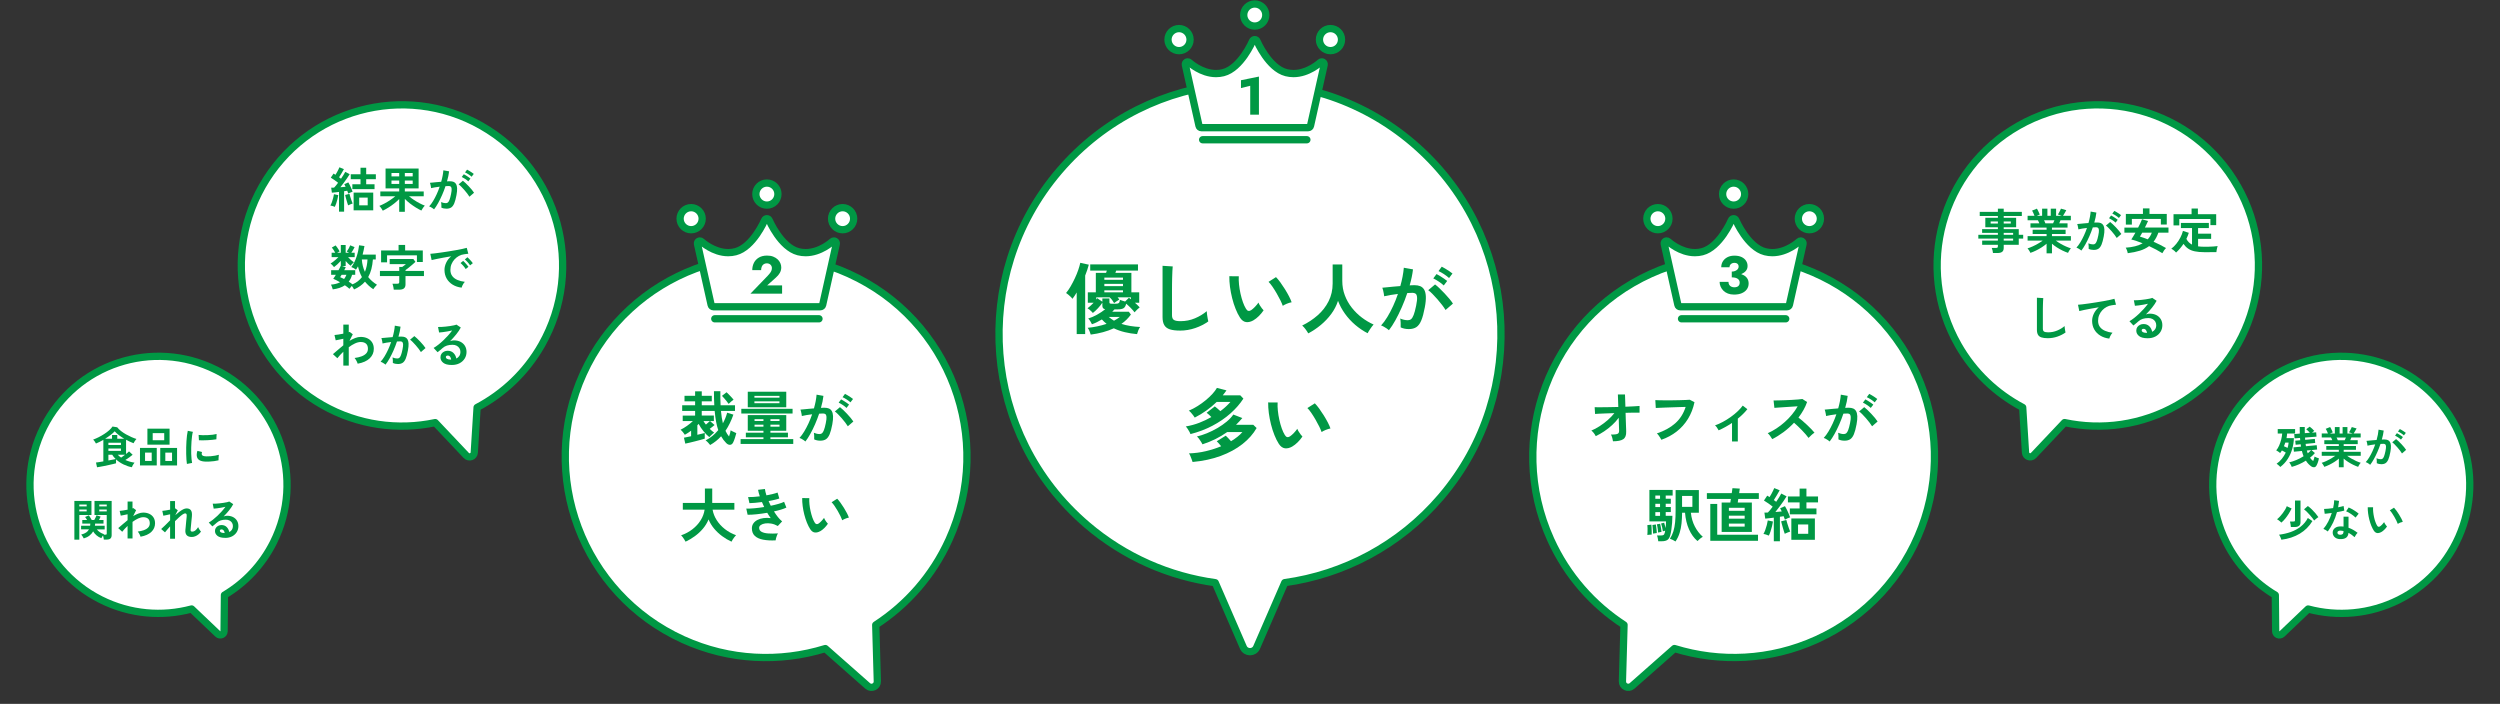
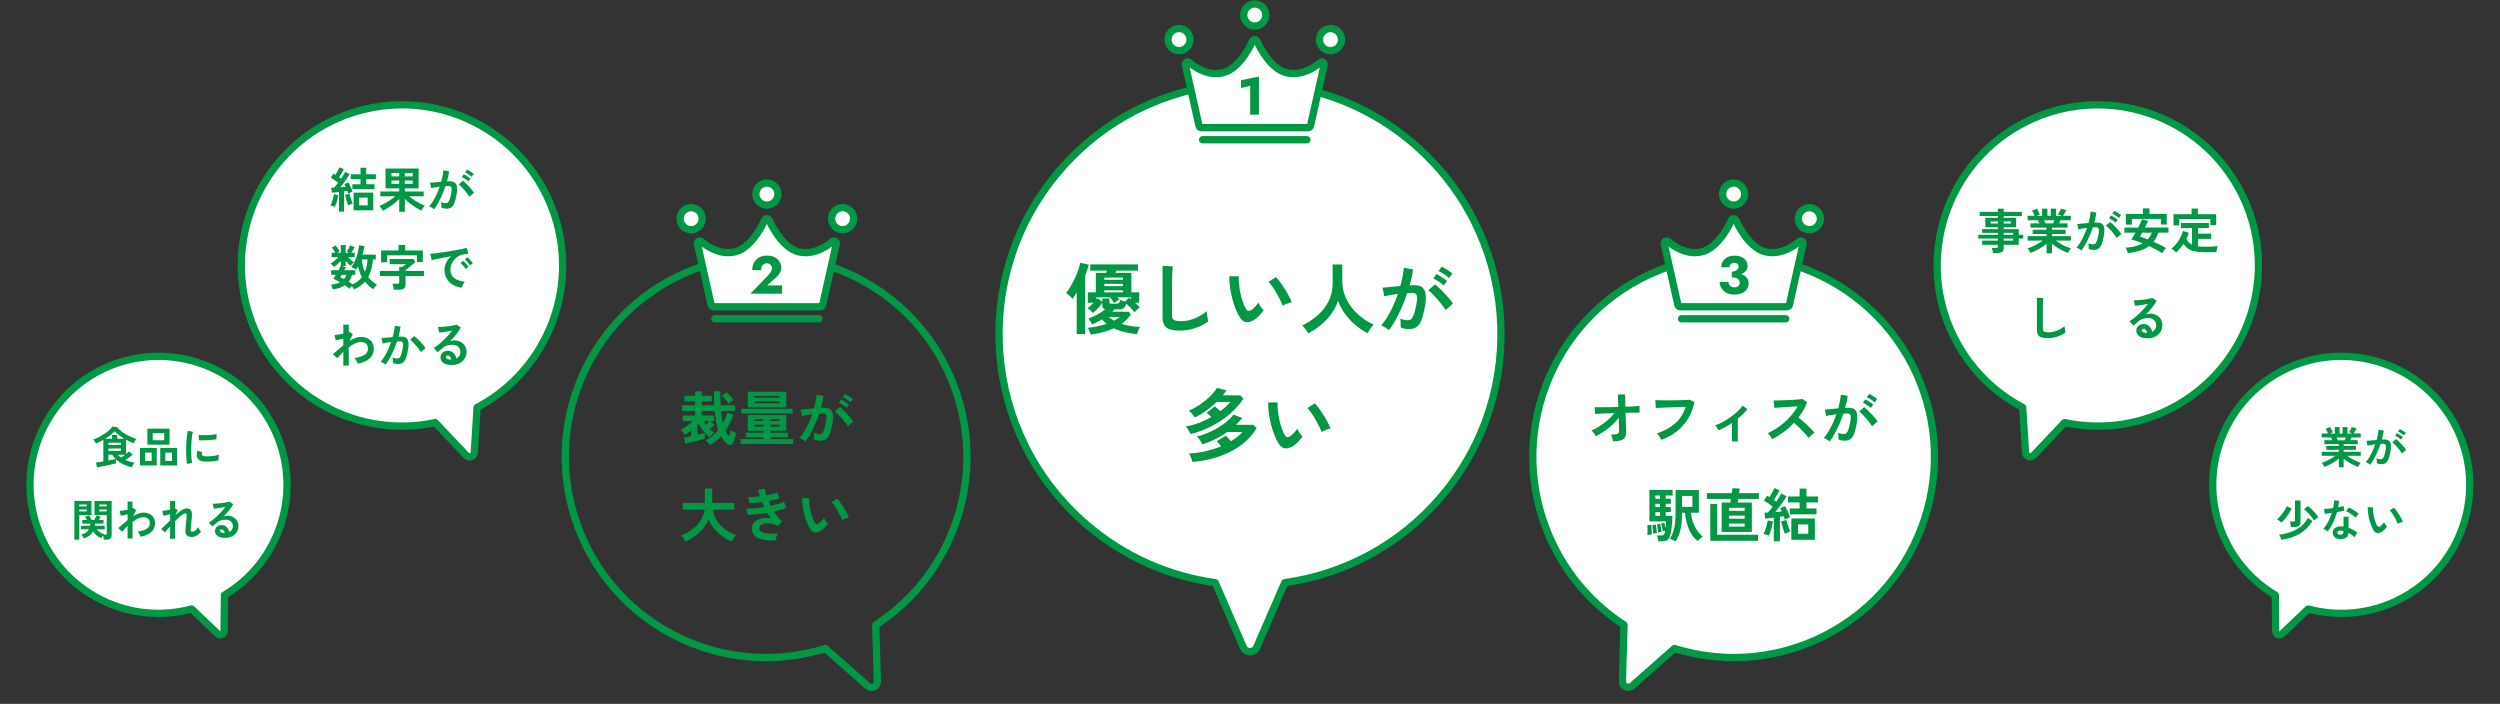
<svg xmlns="http://www.w3.org/2000/svg" id="_レイヤー_3" data-name="レイヤー 3" viewBox="0 0 1030 290">
  <rect x="0" y="0" width="1030" height="290" fill="#333333" stroke="none" />
  <defs>
    <style>
      .cls-1 {
        fill: none;
      }

      .cls-1, .cls-2, .cls-3 {
        stroke: #009844;
        stroke-linejoin: round;
        stroke-width: 3px;
      }

      .cls-2, .cls-3, .cls-4 {
        fill: #fff;
      }

      .cls-3 {
        stroke-linecap: round;
      }

      .cls-4, .cls-5 {
        stroke-width: 0px;
      }

      .cls-5 {
        fill: #009844;
      }
    </style>
  </defs>
  <g>
    <path class="cls-4" d="m89.03,152.42c-26.14-13.1-57.96-2.53-71.06,23.61-13.1,26.14-2.53,57.96,23.61,71.06,12.05,6.04,25.3,7.04,37.37,3.81l10.77,10.26c.97.93,2.58.25,2.6-1.1l.15-14.88c8.38-5,15.48-12.35,20.17-21.71,13.1-26.14,2.53-57.96-23.61-71.06Z" />
    <path class="cls-1" d="m89.03,152.42c-26.14-13.1-57.96-2.53-71.06,23.61-13.1,26.14-2.53,57.96,23.61,71.06,12.05,6.04,25.3,7.04,37.37,3.81l10.77,10.26c.97.93,2.58.25,2.6-1.1l.15-14.88c8.38-5,15.48-12.35,20.17-21.71,13.1-26.14,2.53-57.96-23.61-71.06Z" />
  </g>
  <g>
    <path class="cls-4" d="m198.31,51.84c-31.78-18.06-72.18-6.94-90.24,24.84-18.06,31.78-6.94,72.18,24.84,90.24,14.65,8.32,31.12,10.43,46.4,7.2l12.78,13.52c1.15,1.22,3.21.48,3.31-1.2l1.16-18.56c10.78-5.69,20.13-14.41,26.6-25.79,18.06-31.78,6.94-72.18-24.84-90.24Z" />
    <path class="cls-1" d="m198.31,51.84c-31.78-18.06-72.18-6.94-90.24,24.84-18.06,31.78-6.94,72.18,24.84,90.24,14.65,8.32,31.12,10.43,46.4,7.2l12.78,13.52c1.15,1.22,3.21.48,3.31-1.2l1.16-18.56c10.78-5.69,20.13-14.41,26.6-25.79,18.06-31.78,6.94-72.18-24.84-90.24Z" />
  </g>
  <g>
    <path class="cls-4" d="m582.13,58.98c-43.44-37.07-108.72-31.91-145.79,11.53-37.07,43.44-31.91,108.72,11.53,145.79,15.57,13.29,33.94,21.15,52.81,23.77l11.57,26.62c1.05,2.41,4.46,2.41,5.5,0l11.57-26.64c24.17-3.37,47.25-15.26,64.34-35.28,37.07-43.44,31.91-108.72-11.53-145.79Z" />
    <path class="cls-1" d="m582.13,58.98c-43.44-37.07-108.72-31.91-145.79,11.53-37.07,43.44-31.91,108.72,11.53,145.79,15.57,13.29,33.94,21.15,52.81,23.77l11.57,26.62c1.05,2.41,4.46,2.41,5.5,0l11.57-26.64c24.17-3.37,47.25-15.26,64.34-35.28,37.07-43.44,31.91-108.72-11.53-145.79Z" />
  </g>
  <g>
-     <path class="cls-4" d="m349.82,112.83c-41.61-18.88-90.64-.45-109.52,41.16-18.88,41.61-.45,90.64,41.16,109.52,19.17,8.7,39.92,9.46,58.57,3.7l17.44,15.38c1.57,1.39,4.05.23,3.99-1.87l-.66-23.24c12.78-8.31,23.42-20.22,30.18-35.12,18.88-41.61.45-90.64-41.16-109.52Z" />
    <path class="cls-1" d="m349.82,112.83c-41.61-18.88-90.64-.45-109.52,41.16-18.88,41.61-.45,90.64,41.16,109.52,19.17,8.7,39.92,9.46,58.57,3.7l17.44,15.38c1.57,1.39,4.05.23,3.99-1.87l-.66-23.24c12.78-8.31,23.42-20.22,30.18-35.12,18.88-41.61.45-90.64-41.16-109.52Z" />
  </g>
  <g>
    <path class="cls-5" d="m443.6,137.61v-17.12c-.28.47-.57.93-.86,1.38-.3.45-.6.86-.9,1.25-.15-.23-.38-.51-.7-.82-.32-.31-.66-.61-1.01-.91-.35-.3-.66-.52-.91-.67.64-.77,1.27-1.68,1.89-2.75.62-1.07,1.2-2.18,1.74-3.34s1.01-2.3,1.39-3.41c.38-1.11.66-2.09.83-2.94l3.52.77c-.36,1.39-.86,2.88-1.5,4.48v24.1h-3.49Zm5.79.26c-.13-.45-.3-.95-.53-1.5-.22-.56-.48-.99-.75-1.31,1.26-.11,2.56-.3,3.92-.59,1.35-.29,2.65-.63,3.89-1.04-.66-.51-1.31-1.12-1.95-1.82-.66.41-1.34.78-2.03,1.12-.69.34-1.38.63-2.06.86-.13-.32-.34-.72-.64-1.2-.3-.48-.6-.87-.9-1.17,1.13-.32,2.34-.84,3.62-1.55,1.28-.71,2.41-1.47,3.39-2.26-.43-.08-.73-.25-.91-.48-.18-.23-.27-.58-.27-1.02v-1.22c-.49.77-1.09,1.54-1.81,2.3-.71.77-1.41,1.42-2.1,1.95-.13-.17-.34-.39-.62-.66s-.58-.52-.86-.77c-.29-.25-.53-.41-.72-.5.41-.3.83-.65,1.26-1.06s.86-.81,1.26-1.22h-2.4v-4.29h3.3v-8.03h4.22c.04-.15.1-.3.16-.46.06-.16.12-.31.16-.46h-6.85v-2.56h19.68v2.56h-8.99l-.32.93h6.59v8.03h3.23v4.29h-1.76c.36.32.71.64,1.04.96s.63.63.91.93c-.28.21-.64.53-1.09.96s-.79.79-1.02,1.09c-.38-.53-.9-1.12-1.54-1.78-.64-.65-1.28-1.24-1.92-1.78-.21.96-.59,1.59-1.12,1.89-.53.3-1.29.45-2.27.45h-1.41c-.15.15-.3.3-.45.46-.15.16-.31.33-.48.5h6.82l.86,1.18c-1.07,1.49-2.37,2.77-3.9,3.84,1.13.36,2.34.65,3.63.86,1.29.21,2.65.35,4.08.42-.28.34-.53.82-.77,1.42-.23.61-.41,1.11-.51,1.52-1.73-.15-3.4-.42-5.02-.8s-3.14-.92-4.54-1.6c-1.39.64-2.88,1.17-4.46,1.6s-3.27.76-5.04.99Zm8.51-12.74h1.89c.58,0,.97-.1,1.18-.29.21-.19.36-.63.45-1.31.23.11.56.22.98.35.42.13.79.25,1.14.35l1.57-1.54c.15.08.29.18.42.29s.27.21.42.32v-.8h-5.5c.13.15.26.3.38.46.13.16.24.32.32.46-.3.17-.67.41-1.1.7-.44.3-.78.54-1.04.74-.21-.38-.49-.8-.82-1.25s-.68-.82-1.04-1.12h-5.5v.93c.17-.19.3-.38.38-.58l2.14,1.47v-1.34h2.91v1.57c0,.21.05.36.16.45.11.09.33.13.67.13Zm-2.91-9.86h7.68v-.9h-7.68v.9Zm0,2.62h7.68v-.93h-7.68v.93Zm0,2.56h7.68v-.83h-7.68v.83Zm3.97,11.68c.45-.23.87-.48,1.28-.74.4-.26.78-.52,1.12-.8h-4.54c.32.28.66.54,1.02.8.36.26.74.5,1.12.74Z" />
    <path class="cls-5" d="m486.13,136.2c-1.71,0-3.09-.17-4.14-.51-1.06-.34-1.82-.92-2.3-1.73-.48-.81-.72-1.91-.72-3.3v-21.15l4.19.26c-.04.36-.09.97-.13,1.82-.04.85-.07,1.77-.1,2.75-.02.79-.04,1.65-.05,2.59-.01.94-.02,1.97-.02,3.1v9.86c0,.94.26,1.58.78,1.92.52.34,1.43.51,2.74.51,2.09,0,4.07-.39,5.94-1.18,1.87-.79,3.48-1.77,4.85-2.94.02.41.07.89.14,1.46.08.57.16,1.1.26,1.6.1.5.18.89.24,1.17-1.54,1.11-3.32,2.02-5.36,2.72-2.04.7-4.14,1.06-6.32,1.06Z" />
    <path class="cls-5" d="m516.4,131.98c-1.07.6-2.07.84-3.01.72s-1.77-.72-2.5-1.81c-.66-1.02-1.27-2.23-1.82-3.62-.56-1.39-1.03-2.86-1.42-4.42-.39-1.56-.69-3.12-.9-4.67-.2-1.56-.29-3.02-.27-4.38l3.9.03c-.06,1.05-.03,2.19.1,3.42s.33,2.49.61,3.74.61,2.43.99,3.5.8,1.98,1.25,2.7c.3.51.62.81.98.88.35.08.73-.02,1.14-.27.51-.34,1.05-.81,1.62-1.41s1.04-1.17,1.42-1.73c.11.32.28.68.53,1.09.25.41.51.8.8,1.18s.55.69.78.93c-.58.85-1.23,1.64-1.97,2.37-.74.73-1.48,1.3-2.22,1.73Zm12.1-5.98c-.21-.62-.54-1.39-.99-2.3s-.96-1.87-1.54-2.86-1.15-1.91-1.73-2.75c-.58-.84-1.11-1.5-1.6-1.97l3.07-1.95c.53.53,1.12,1.25,1.78,2.14.65.9,1.29,1.85,1.92,2.86.63,1.01,1.19,2,1.68,2.94.49.95.84,1.75,1.06,2.42-.66.13-1.33.33-2,.61s-1.22.57-1.65.86Z" />
    <path class="cls-5" d="m539,137.35c-.3-.53-.67-1.1-1.12-1.71-.45-.61-.91-1.11-1.38-1.52,2.37-1.15,4.5-2.57,6.4-4.24s3.4-3.61,4.5-5.81,1.65-4.62,1.65-7.26v-7.84h3.97v6.75c0,2.13.35,4.13,1.06,5.98.7,1.86,1.66,3.55,2.88,5.09,1.22,1.54,2.59,2.89,4.13,4.05,1.54,1.16,3.15,2.12,4.83,2.86-.41.45-.85,1.02-1.33,1.73-.48.7-.86,1.32-1.14,1.86-1.81-.94-3.52-2.09-5.12-3.46-1.6-1.37-3-2.89-4.21-4.58-1.21-1.68-2.16-3.46-2.86-5.31-.62,1.92-1.55,3.72-2.78,5.39s-2.67,3.19-4.29,4.54-3.35,2.51-5.18,3.47Z" />
    <path class="cls-5" d="m572.24,136.04c-.19-.19-.49-.43-.9-.7s-.82-.53-1.25-.77-.79-.39-1.09-.48c.9-.96,1.76-2.13,2.59-3.5s1.62-2.87,2.37-4.5c.75-1.62,1.41-3.29,1.98-4.99-1.09.13-2.14.28-3.15.45-1.01.17-1.85.34-2.51.51-.02-.28-.08-.65-.16-1.12-.09-.47-.18-.93-.29-1.39-.11-.46-.21-.79-.32-1.01.49-.04,1.13-.1,1.92-.18.79-.08,1.66-.16,2.62-.26.96-.1,1.92-.18,2.88-.24.38-1.34.7-2.66.94-3.95s.41-2.49.5-3.6l3.78.67c-.11.98-.28,2.03-.51,3.15-.23,1.12-.52,2.27-.86,3.44.43-.02.81-.04,1.15-.05.34-.01.64-.02.9-.02.85,0,1.62.13,2.29.4s1.21.74,1.62,1.41c.4.67.64,1.6.7,2.78.06,1.18-.07,2.69-.42,4.53-.43,2.3-.91,4.11-1.46,5.41-.54,1.3-1.22,2.22-2.03,2.75-.81.53-1.85.8-3.1.8s-2.4-.23-3.36-.7c.02-.51.02-1.13,0-1.86-.02-.73-.09-1.32-.19-1.79,1.07.47,2.11.7,3.14.7.51,0,.96-.14,1.33-.43s.73-.86,1.07-1.73c.34-.86.68-2.14,1.02-3.82.32-1.56.45-2.71.38-3.47-.06-.76-.27-1.25-.61-1.49-.34-.23-.77-.35-1.28-.35-.6,0-1.31.03-2.14.1-.66,1.98-1.41,3.94-2.26,5.86-.84,1.92-1.72,3.7-2.62,5.33-.91,1.63-1.8,3-2.67,4.11Zm23.33-8.32c-.34-.58-.81-1.26-1.41-2.05-.6-.79-1.25-1.58-1.95-2.38s-1.39-1.54-2.05-2.21c-.66-.67-1.24-1.18-1.73-1.52l2.82-2.37c.51.38,1.11.9,1.79,1.55.68.65,1.39,1.36,2.11,2.13.72.77,1.4,1.53,2.02,2.27.62.75,1.1,1.4,1.44,1.95l-3.04,2.62Zm-.74-10.11c-.55-.53-1.25-1.08-2.1-1.63-.84-.55-1.58-.98-2.22-1.28l1.34-1.79c.36.17.83.43,1.39.78.56.35,1.12.71,1.68,1.09s.99.7,1.31.98l-1.41,1.86Zm2.18-3.07c-.58-.53-1.29-1.07-2.13-1.62s-1.58-.95-2.22-1.23l1.34-1.82c.36.17.83.43,1.39.77.57.34,1.13.7,1.7,1.07s1.01.7,1.33.98l-1.41,1.86Z" />
    <path class="cls-5" d="m490.48,178.86c-.08-.28-.25-.62-.48-1.04-.24-.42-.48-.82-.74-1.22-.26-.39-.49-.7-.7-.91,1.92-.32,3.77-.82,5.54-1.5,1.77-.68,3.43-1.47,4.99-2.37-.34-.36-.69-.7-1.06-1.02-.36-.32-.66-.57-.9-.74l3.36-2.62c.32.24.69.53,1.1.88.42.35.82.71,1.2,1.07.83-.62,1.6-1.25,2.3-1.9.7-.65,1.32-1.29,1.86-1.9h-5.66c-1.28,1.24-2.68,2.41-4.19,3.5s-3.14,2.08-4.86,2.96c-.13-.23-.34-.54-.64-.93-.3-.38-.61-.76-.94-1.14-.33-.37-.62-.63-.88-.78,1.22-.51,2.42-1.14,3.62-1.89,1.19-.75,2.31-1.55,3.36-2.42,1.04-.86,1.97-1.73,2.77-2.61.8-.88,1.41-1.7,1.84-2.46l3.94,1.02c-.24.34-.48.68-.74,1.02s-.52.68-.8,1.02h7.23l1.28,1.34c-1.37,2.13-3.14,4.17-5.31,6.1s-4.66,3.63-7.46,5.1c-2.79,1.47-5.8,2.61-9.02,3.42Zm.86,11.46c-.08-.28-.21-.64-.38-1.1s-.35-.92-.54-1.38c-.19-.46-.38-.8-.58-1.04,2.41-.08,4.75-.39,7.01-.93s4.35-1.21,6.27-2.02c-.34-.43-.68-.83-1.02-1.22-.34-.38-.61-.66-.8-.83l3.71-2.3c.28.24.61.56.99.98s.78.85,1.18,1.3c2.03-1.22,3.59-2.47,4.7-3.78h-6.27c-2.99,2.13-6.38,3.82-10.18,5.06-.13-.26-.32-.6-.58-1.02-.26-.43-.54-.85-.85-1.26s-.6-.73-.88-.94c1.28-.3,2.66-.75,4.13-1.34,1.47-.6,2.91-1.31,4.32-2.13,1.41-.82,2.69-1.71,3.84-2.67s2.06-1.93,2.72-2.91l3.71,1.44c-.83.98-1.7,1.91-2.59,2.78h7.1l1.38,1.34c-1.39,2.43-3.33,4.63-5.84,6.61-2.51,1.97-5.49,3.6-8.96,4.88-3.47,1.28-7.33,2.11-11.6,2.5Z" />
    <path class="cls-5" d="m532.4,183.98c-1.07.6-2.07.84-3.01.72s-1.77-.72-2.5-1.81c-.66-1.02-1.27-2.23-1.82-3.62-.56-1.39-1.03-2.86-1.42-4.42-.39-1.56-.69-3.12-.9-4.67-.2-1.56-.29-3.02-.27-4.38l3.9.03c-.06,1.05-.03,2.19.1,3.42s.33,2.49.61,3.74.61,2.43.99,3.5.8,1.98,1.25,2.7c.3.51.62.81.98.88.35.08.73-.02,1.14-.27.51-.34,1.05-.81,1.62-1.41s1.04-1.17,1.42-1.73c.11.32.28.68.53,1.09.25.41.51.8.8,1.18s.55.69.78.93c-.58.85-1.23,1.64-1.97,2.37-.74.73-1.48,1.3-2.22,1.73Zm12.1-5.98c-.21-.62-.54-1.39-.99-2.3s-.96-1.87-1.54-2.86-1.15-1.91-1.73-2.75c-.58-.84-1.11-1.5-1.6-1.97l3.07-1.95c.53.53,1.12,1.25,1.78,2.14.65.9,1.29,1.85,1.92,2.86.63,1.01,1.19,2,1.68,2.94.49.95.84,1.75,1.06,2.42-.66.13-1.33.33-2,.61s-1.22.57-1.65.86Z" />
  </g>
  <g>
    <path class="cls-5" d="m292.58,183.33c-.21-.27-.49-.6-.84-.98-.35-.38-.7-.69-1.03-.91,1.01-.51,1.95-1.12,2.82-1.84s1.67-1.51,2.39-2.39c-.35-1.02-.65-2.18-.89-3.48-.24-1.3-.43-2.77-.58-4.42h-5.33v1.9h4.99v2.26h-1.58l1.87,1.63c-.3.27-.63.54-.97.8-.34.26-.68.52-1.02.78.59.59,1.2,1.11,1.82,1.56-.19.13-.42.31-.67.54-.26.23-.5.46-.74.7-.24.23-.43.44-.58.61-.77-.61-1.56-1.4-2.36-2.38s-1.49-2-2.05-3.07c-.08.1-.17.19-.26.29-.1.1-.18.19-.26.29v3.91c.62-.14,1.21-.28,1.75-.42s.98-.24,1.3-.32v2.33c-.51.16-1.12.34-1.81.53-.7.19-1.43.38-2.2.58-.77.19-1.5.37-2.2.54-.7.17-1.3.3-1.81.4l-.55-2.45c.32-.06.74-.15,1.27-.25.53-.1,1.09-.22,1.68-.35v-2.28c-.85.64-1.71,1.2-2.59,1.68-.16-.29-.41-.64-.76-1.06s-.68-.75-1-1.01c.88-.43,1.77-.97,2.68-1.61.9-.64,1.71-1.3,2.41-1.97h-4.2v-2.26h5.11v-1.9h-5.33v-2.35h5.33v-1.61h-4.37v-2.28h4.37v-1.85h2.74v1.85h4.13v2.28h-4.13v1.61h5.16c-.1-1.73-.14-3.66-.14-5.78h2.64c-.02,1.06-.02,2.06,0,3.02.02.96.05,1.88.1,2.76h5.93v2.35h-5.78c.18,1.95.44,3.65.79,5.09.37-.67.7-1.37,1-2.1.3-.73.55-1.48.76-2.27l2.57.79c-.88,2.53-1.97,4.75-3.26,6.67.21.45.44.87.68,1.26s.51.75.78,1.07c.16-.42.3-.86.42-1.32s.2-.87.25-1.22c.16.11.38.24.67.38.29.14.58.28.89.42.3.14.56.26.77.37-.14.56-.33,1.21-.56,1.94-.23.74-.48,1.36-.73,1.87-.3.64-.74.97-1.3,1-.56.02-1.1-.24-1.61-.78-.78-.78-1.47-1.7-2.06-2.74-.64.7-1.34,1.36-2.09,1.96-.75.6-1.55,1.14-2.4,1.62Zm-1.75-8.4c.59-.48,1.14-.97,1.66-1.46h-2.66c.27.48.61.97,1.01,1.46Zm9.36-8.54c-.19-.29-.46-.64-.8-1.07-.34-.42-.69-.84-1.04-1.25-.35-.41-.66-.73-.91-.97l1.9-1.49c.26.22.57.53.95.92.38.39.75.78,1.12,1.18.37.39.64.71.82.95-.32.21-.68.49-1.08.85-.4.36-.71.65-.94.88Z" />
    <path class="cls-5" d="m305.13,182.9v-1.99h9.41v-.74h-7.25v-1.9h7.25v-.79h-6.46v-6.46h15.86v6.46h-6.53v.79h7.22v1.9h-7.22v.74h9.41v1.99h-21.7Zm.29-12.53v-1.94h21.12v1.94h-21.12Zm2.66-2.57v-6.41h15.86v6.41h-15.86Zm2.74-3.96h10.32v-.74h-10.32v.74Zm0,2.28h10.32v-.77h-10.32v.77Zm.05,7.32h3.67v-.74h-3.67v.74Zm0,2.35h3.67v-.82h-3.67v.82Zm6.55-2.35h3.74v-.74h-3.74v.74Zm0,2.35h3.74v-.82h-3.74v.82Z" />
    <path class="cls-5" d="m331.82,181.89c-.14-.14-.37-.32-.67-.53-.3-.21-.62-.4-.94-.58-.32-.18-.59-.29-.82-.36.67-.72,1.32-1.6,1.94-2.63s1.22-2.16,1.78-3.37c.56-1.22,1.06-2.46,1.49-3.74-.82.1-1.6.21-2.36.34-.76.13-1.39.26-1.88.38-.02-.21-.06-.49-.12-.84-.06-.35-.14-.7-.22-1.04-.08-.34-.16-.6-.24-.76.37-.03.85-.08,1.44-.13s1.25-.12,1.97-.19c.72-.07,1.44-.13,2.16-.18.29-1.01.52-2,.71-2.96.18-.97.31-1.87.37-2.7l2.83.5c-.08.74-.21,1.52-.38,2.36s-.39,1.7-.65,2.58c.32-.02.61-.03.86-.04s.48-.01.67-.01c.64,0,1.21.1,1.72.3.5.2.91.55,1.21,1.06.3.5.48,1.2.53,2.09s-.06,2.02-.31,3.4c-.32,1.73-.68,3.08-1.09,4.06-.41.98-.92,1.66-1.52,2.06-.61.4-1.38.6-2.33.6s-1.8-.18-2.52-.53c.02-.38.02-.85,0-1.39-.02-.54-.06-.99-.14-1.34.8.35,1.58.53,2.35.53.38,0,.72-.11,1-.32.28-.22.55-.65.8-1.3.26-.65.51-1.6.77-2.87.24-1.17.34-2.04.29-2.6-.05-.57-.2-.94-.46-1.12-.26-.18-.58-.26-.96-.26-.45,0-.98.02-1.61.07-.5,1.49-1.06,2.95-1.69,4.39s-1.29,2.77-1.97,4c-.68,1.22-1.35,2.25-2,3.08Zm17.5-6.24c-.26-.43-.61-.94-1.06-1.54-.45-.59-.94-1.19-1.46-1.79-.53-.6-1.04-1.15-1.54-1.66s-.93-.88-1.3-1.14l2.11-1.78c.38.29.83.68,1.34,1.16s1.04,1.02,1.58,1.6,1.05,1.14,1.51,1.7c.46.56.82,1.05,1.08,1.46l-2.28,1.97Zm-.55-7.58c-.42-.4-.94-.81-1.57-1.22-.63-.42-1.19-.74-1.67-.96l1.01-1.34c.27.13.62.32,1.04.59.42.26.84.54,1.26.82.42.28.74.52.98.73l-1.06,1.39Zm1.63-2.3c-.43-.4-.96-.8-1.6-1.21s-1.19-.72-1.67-.92l1.01-1.37c.27.13.62.32,1.04.58s.85.52,1.27.8.76.52,1,.73l-1.06,1.39Z" />
    <path class="cls-5" d="m282.45,223.16c-.13-.26-.3-.56-.52-.9-.22-.34-.44-.67-.67-.98-.23-.31-.44-.56-.64-.73,1.78-.62,3.35-1.47,4.72-2.54s2.48-2.3,3.34-3.67c.86-1.38,1.4-2.83,1.62-4.37h-8.98v-2.76h9.1v-5.93h3.02v5.93h9.12v2.76h-8.98c.26,1.5.82,2.95,1.7,4.33s2,2.61,3.37,3.68c1.37,1.07,2.9,1.91,4.6,2.52-.21.21-.44.47-.68.79-.25.32-.48.65-.7,1-.22.34-.38.64-.49.88-1.33-.61-2.61-1.36-3.84-2.27-1.23-.9-2.34-1.94-3.31-3.1-.98-1.16-1.74-2.43-2.3-3.8-.56,1.38-1.34,2.65-2.33,3.82-.99,1.17-2.11,2.2-3.35,3.1-1.24.9-2.51,1.65-3.8,2.26Z" />
    <path class="cls-5" d="m319.55,222.63c-1.95.1-3.66,0-5.14-.28s-2.61-.8-3.42-1.56-1.21-1.8-1.21-3.13c0-.77.21-1.44.62-2.03s.98-1.06,1.7-1.43,1.55-.62,2.48-.74c.94-.13,1.92-.13,2.96,0-.26-.34-.5-.69-.74-1.06-.24-.37-.47-.74-.7-1.13-1.5.26-2.97.46-4.4.61-1.43.15-2.66.22-3.68.2l-.55-2.54c.9.03,2-.01,3.31-.13s2.66-.29,4.06-.52c-.34-.69-.64-1.37-.91-2.04-.96.13-1.89.23-2.8.31-.9.08-1.69.13-2.36.14l-.55-2.5c.66.02,1.4,0,2.24-.06.84-.06,1.7-.14,2.58-.25-.35-1.04-.59-1.94-.72-2.69l2.83-.34c.08.72.29,1.59.62,2.62.9-.16,1.75-.34,2.56-.54.81-.2,1.48-.4,2.03-.61l.72,2.45c-.53.19-1.18.38-1.94.55-.77.18-1.59.34-2.47.5.13.32.27.64.42.97s.31.65.47.97c1.17-.24,2.24-.5,3.2-.78.97-.28,1.73-.56,2.29-.85l.94,2.38c-.59.29-1.33.57-2.22.84-.89.27-1.85.52-2.89.74.51.83,1.05,1.6,1.62,2.32s1.15,1.31,1.74,1.79l-1.78,1.9c-.91-.51-1.82-.84-2.72-1-.9-.15-1.73-.17-2.48-.06s-1.36.33-1.81.65c-.46.32-.68.7-.68,1.15,0,.74.34,1.29,1.02,1.66.68.37,1.6.59,2.77.67s2.49.07,3.96-.02c-.16.24-.31.54-.44.9-.14.36-.25.72-.35,1.07-.1.35-.15.65-.17.89Z" />
    <path class="cls-5" d="m337.94,218.84c-.8.45-1.55.63-2.26.54s-1.33-.54-1.87-1.36c-.5-.77-.95-1.67-1.37-2.71-.42-1.04-.77-2.14-1.07-3.31s-.52-2.34-.67-3.5c-.15-1.17-.22-2.26-.2-3.29l2.93.02c-.05.78-.02,1.64.07,2.57s.25,1.86.46,2.81c.21.94.46,1.82.74,2.63.29.81.6,1.48.94,2.03.22.38.47.6.73.66s.55-.01.85-.2c.38-.26.79-.61,1.21-1.06.42-.45.78-.88,1.07-1.3.08.24.21.51.4.82.18.3.38.6.6.89s.41.52.59.7c-.43.64-.92,1.23-1.48,1.78-.55.54-1.11.98-1.67,1.3Zm9.07-4.49c-.16-.46-.41-1.04-.74-1.73-.34-.69-.72-1.4-1.15-2.15-.43-.74-.86-1.43-1.3-2.06-.43-.63-.83-1.12-1.2-1.48l2.3-1.46c.4.4.84.94,1.33,1.61.49.67.97,1.39,1.44,2.15.47.76.89,1.5,1.26,2.21s.63,1.32.79,1.81c-.5.1-1,.25-1.5.46s-.92.42-1.24.65Z" />
  </g>
  <g>
    <path class="cls-5" d="m137.95,85.23c-.25-.11-.56-.22-.91-.34-.35-.12-.66-.19-.93-.22.21-.36.42-.81.62-1.36s.38-1.11.53-1.7c.15-.59.26-1.12.33-1.6l1.78.38c-.07.48-.18,1.03-.33,1.64s-.32,1.21-.51,1.77-.38,1.04-.58,1.43Zm1.72,1.96v-8.12c-.55.07-1.08.13-1.59.19-.51.06-.96.1-1.35.13l-.28-2.06c.17,0,.36,0,.57,0,.21,0,.42-.02.63-.03.24-.24.5-.53.78-.88.28-.35.57-.72.86-1.12-.43-.35-.91-.71-1.46-1.1s-1.06-.72-1.54-1l1.12-1.68c.13.07.27.14.4.23.13.09.27.18.4.27.2-.31.41-.65.62-1.04.21-.39.41-.77.59-1.14.18-.37.32-.68.41-.92l1.86.76c-.29.53-.62,1.11-.98,1.72-.36.61-.7,1.16-1.02,1.64.15.09.29.19.42.3.13.11.26.21.38.3.39-.56.73-1.09,1.04-1.59s.55-.92.72-1.25l1.82.96c-.28.48-.64,1.03-1.07,1.66-.43.63-.89,1.26-1.38,1.91s-.95,1.25-1.39,1.81c.39-.03.76-.06,1.13-.09.37-.03.71-.06,1.03-.09-.19-.46-.37-.83-.54-1.08l1.66-.74c.21.33.43.73.65,1.19.22.46.43.93.63,1.4.2.47.36.89.48,1.25-.25.07-.55.18-.89.34-.34.16-.64.31-.89.46-.05-.15-.12-.32-.19-.53-.07-.21-.16-.43-.25-.67-.19.04-.39.08-.61.11s-.44.06-.67.09v8.42h-2.1Zm3.76-2.58c-.08-.21-.18-.5-.29-.86s-.23-.75-.35-1.17-.23-.83-.34-1.23-.19-.74-.26-1.02l1.78-.46c.08.33.2.76.36,1.27s.33,1.02.5,1.52c.17.5.33.9.46,1.19-.25.08-.57.2-.95.35-.38.15-.68.29-.91.41Zm1.74-6.68v-2h3.36v-2.1h-4.02v-2.04h4.02v-2.68h2.34v2.68h3.98v2.04h-3.98v2.1h3.44v2h-9.14Zm.52,8.74v-7.32h8.08v7.32h-8.08Zm2.3-2.06h3.5v-3.2h-3.5v3.2Z" />
    <path class="cls-5" d="m164.47,87.27v-5.26c-.6.61-1.29,1.22-2.06,1.83-.77.61-1.57,1.17-2.39,1.68-.82.51-1.59.94-2.31,1.29-.11-.2-.24-.43-.41-.69-.17-.26-.34-.51-.52-.74-.18-.23-.34-.42-.49-.55.71-.28,1.45-.63,2.23-1.05s1.55-.88,2.3-1.39c.75-.51,1.44-1.02,2.05-1.54h-6.18v-1.98h7.78v-1.26h-5.62v-8.18h13.62v8.18h-5.68v1.26h7.78v1.98h-6.08c.6.51,1.28,1.01,2.04,1.51s1.53.96,2.32,1.37c.79.41,1.51.75,2.18,1-.25.23-.51.54-.77.93-.26.39-.48.76-.67,1.09-.73-.35-1.51-.77-2.32-1.28-.81-.51-1.61-1.06-2.39-1.66-.78-.6-1.48-1.23-2.09-1.88v5.34h-2.32Zm-3.18-14.6h3.18v-1.4h-3.18v1.4Zm0,3.1h3.18v-1.4h-3.18v1.4Zm5.5-3.1h3.24v-1.4h-3.24v1.4Zm0,3.1h3.24v-1.4h-3.24v1.4Z" />
    <path class="cls-5" d="m178.83,86.25c-.12-.12-.31-.27-.56-.44-.25-.17-.51-.33-.78-.48s-.49-.25-.68-.3c.56-.6,1.1-1.33,1.62-2.19.52-.86,1.01-1.8,1.48-2.81.47-1.01.88-2.05,1.24-3.12-.68.08-1.34.17-1.97.28-.63.11-1.16.21-1.57.32-.01-.17-.05-.41-.1-.7-.05-.29-.11-.58-.18-.87-.07-.29-.13-.5-.2-.63.31-.03.71-.06,1.2-.11.49-.04,1.04-.1,1.64-.16.6-.06,1.2-.11,1.8-.15.24-.84.44-1.66.59-2.47s.26-1.56.31-2.25l2.36.42c-.07.61-.17,1.27-.32,1.97-.15.7-.33,1.42-.54,2.15.27-.01.51-.02.72-.03.21,0,.4,0,.56,0,.53,0,1.01.08,1.43.25.42.17.76.46,1.01.88.25.42.4,1,.44,1.74.04.74-.05,1.68-.26,2.83-.27,1.44-.57,2.57-.91,3.38s-.76,1.39-1.27,1.72c-.51.33-1.15.5-1.94.5s-1.5-.15-2.1-.44c.01-.32.01-.71,0-1.16-.01-.45-.05-.83-.12-1.12.67.29,1.32.44,1.96.44.32,0,.6-.09.83-.27s.46-.54.67-1.08c.21-.54.43-1.34.64-2.39.2-.97.28-1.7.24-2.17-.04-.47-.17-.78-.38-.93-.21-.15-.48-.22-.8-.22-.37,0-.82.02-1.34.06-.41,1.24-.88,2.46-1.41,3.66-.53,1.2-1.07,2.31-1.64,3.33-.57,1.02-1.12,1.88-1.67,2.57Zm14.58-5.2c-.21-.36-.51-.79-.88-1.28-.37-.49-.78-.99-1.22-1.49-.44-.5-.87-.96-1.28-1.38s-.77-.74-1.08-.95l1.76-1.48c.32.24.69.56,1.12.97.43.41.87.85,1.32,1.33s.87.95,1.26,1.42.69.87.9,1.22l-1.9,1.64Zm-.46-6.32c-.35-.33-.78-.67-1.31-1.02-.53-.35-.99-.61-1.39-.8l.84-1.12c.23.11.52.27.87.49.35.22.7.45,1.05.68.35.23.62.44.82.61l-.88,1.16Zm1.36-1.92c-.36-.33-.8-.67-1.33-1.01-.53-.34-.99-.6-1.39-.77l.84-1.14c.23.11.52.27.87.48.35.21.71.44,1.06.67.35.23.63.44.83.61l-.88,1.16Z" />
    <path class="cls-5" d="m145.87,119.25c-.09-.19-.22-.41-.39-.68-.17-.27-.34-.53-.53-.78-.17.2-.35.41-.54.64s-.33.41-.44.56c-.24-.23-.52-.46-.84-.71-.32-.25-.67-.5-1.04-.75-.65.45-1.4.82-2.23,1.09s-1.76.48-2.77.61c-.04-.16-.1-.37-.19-.63s-.18-.51-.27-.76c-.09-.25-.19-.44-.28-.57,1.51-.12,2.76-.45,3.76-.98-1.08-.62-2.02-1.11-2.82-1.44.15-.19.31-.42.5-.71s.38-.6.58-.93h-1.94v-1.9h3.04c.44-.77.75-1.4.94-1.88v-1.96c-.41.47-.87.93-1.38,1.4-.51.47-.98.86-1.42,1.18-.11-.16-.25-.34-.43-.54-.18-.2-.36-.38-.54-.55-.18-.17-.33-.29-.45-.37.29-.17.63-.4,1.01-.69s.76-.6,1.15-.95c.39-.35.74-.68,1.06-1h-2.78v-1.82h1.48c-.2-.39-.43-.78-.68-1.17-.25-.39-.49-.72-.72-.97l1.56-.88c.19.21.39.47.6.78s.42.61.61.91c.19.3.34.56.45.79-.32.13-.67.31-1.04.54h1.52v-3.18h2v3.18h1.42c-.17-.11-.35-.2-.52-.28-.17-.08-.33-.15-.46-.2.29-.4.57-.83.83-1.3.26-.47.46-.89.61-1.28l1.8.74c-.16.35-.36.73-.61,1.16-.25.43-.49.81-.73,1.16h1.38v1.82h-2.72c.35.39.74.78,1.17,1.17.43.39.84.71,1.21.95-.2.16-.43.38-.7.65-.27.27-.49.53-.66.77-.35-.27-.69-.57-1.04-.91s-.67-.7-.98-1.07v2.08h-1.48l1.52.5c-.08.17-.17.36-.28.57-.11.21-.22.42-.34.65h4.52v1.9h-1.3c-.29,1.11-.75,2.05-1.38,2.84.29.17.57.35.83.54.26.19.5.37.73.56.83-.35,1.56-.77,2.21-1.28.65-.51,1.2-1.07,1.67-1.7-.37-.68-.69-1.39-.96-2.14-.27-.75-.49-1.51-.66-2.3-.13.25-.27.49-.41.71-.14.22-.28.44-.43.65-.21-.19-.5-.38-.87-.59-.37-.21-.72-.36-1.05-.47.45-.56.86-1.21,1.22-1.94.36-.73.68-1.51.95-2.33s.5-1.63.67-2.44c.17-.81.3-1.56.38-2.27l2.2.32c-.19,1.16-.44,2.33-.76,3.52h5.42v2h-1.18c-.11,1.44-.32,2.76-.63,3.97-.31,1.21-.75,2.3-1.31,3.29.96,1.21,2.17,2.27,3.62,3.16-.17.17-.37.38-.58.62-.21.24-.41.47-.59.7-.18.23-.3.4-.35.52-.68-.44-1.3-.92-1.87-1.45-.57-.53-1.08-1.08-1.55-1.65-1.16,1.32-2.66,2.39-4.5,3.2Zm-4.1-4.3c.4-.51.72-1.09.96-1.74h-1.98c-.12.19-.23.36-.33.53-.1.17-.19.32-.27.45.53.21,1.07.47,1.62.76Zm8.58-2.96c.32-.77.57-1.59.74-2.45.17-.86.28-1.74.32-2.65h-2.34c.07.95.21,1.85.42,2.7s.5,1.65.86,2.4Z" />
    <path class="cls-5" d="m162.23,119.35c-.01-.23-.05-.5-.11-.81-.06-.31-.13-.62-.2-.92-.07-.3-.15-.54-.23-.73h2c.28,0,.48-.05.61-.14.13-.09.19-.28.19-.56v-2.44h-7.96v-2.12h7.96v-1.66h1.24c.23-.15.48-.33.76-.55s.53-.42.74-.59h-6.68v-2.12h9.74l.88,1.18c-.4.37-.85.78-1.36,1.21s-1,.84-1.49,1.23c-.49.39-.9.7-1.25.94v.36h7.6v2.12h-7.6v3.42c0,.76-.22,1.31-.65,1.66-.43.35-1.09.52-1.97.52h-2.22Zm-5.22-11.28v-4.88h7.2v-2.28h2.7v2.28h7.28v4.76h-2.42v-2.76h-12.3v2.88h-2.46Z" />
    <path class="cls-5" d="m190.19,118.51c-1.39-.16-2.61-.57-3.68-1.22-1.07-.65-1.9-1.5-2.49-2.54-.59-1.04-.89-2.23-.89-3.56,0-.96.23-1.94.69-2.94s1.15-1.89,2.07-2.66c-1.07.17-2.13.36-3.19.56-1.06.2-2.02.39-2.88.56-.86.17-1.52.32-1.99.44l-.54-2.58c.44-.03,1.05-.09,1.83-.18.78-.09,1.66-.21,2.64-.35.98-.14,1.99-.29,3.04-.46,1.05-.17,2.06-.34,3.04-.51.98-.17,1.86-.34,2.64-.51.78-.17,1.39-.32,1.83-.45l.64,2.44c-.21.01-.47.04-.77.08-.3.04-.64.09-1.01.14-.73.09-1.43.32-2.1.68-.67.36-1.26.83-1.79,1.4-.53.57-.94,1.23-1.25,1.96-.31.73-.46,1.53-.46,2.38,0,1.03.26,1.88.78,2.56.52.68,1.23,1.21,2.13,1.59.9.38,1.91.64,3.03.77-.2.2-.39.45-.58.75-.19.3-.35.6-.48.9-.13.3-.22.55-.26.75Zm1.68-7.66c-.25-.43-.59-.87-1-1.34s-.79-.85-1.14-1.14l1.1-.88c.2.16.44.39.72.7.28.31.56.62.83.94.27.32.48.59.63.8l-1.14.92Zm1.8-1.52c-.25-.41-.59-.85-1.01-1.32s-.8-.84-1.15-1.12l1.08-.9c.2.16.44.39.73.7.29.31.57.62.85.93.28.31.49.58.64.81l-1.14.9Z" />
    <path class="cls-5" d="m141.45,150.63v-5.72c-.97.93-1.79,1.83-2.46,2.68l-1.82-1.68c.56-.45,1.21-1.01,1.94-1.67s1.51-1.32,2.34-1.97v-2.7c-.6.13-1.19.26-1.76.37s-1.03.2-1.38.27l-.5-2.18c.36-.01.88-.08,1.57-.19.69-.11,1.38-.24,2.07-.37v-3.74h2.24v3.16c.17-.04.3-.09.38-.14l1.28.96-1.36,2.72c.77-.47,1.55-.85,2.34-1.16.79-.31,1.55-.46,2.28-.46,1.05,0,1.99.2,2.8.59s1.45.95,1.91,1.68.69,1.6.69,2.63c0,1.53-.56,2.84-1.68,3.92s-2.77,1.82-4.96,2.22c-.05-.21-.15-.47-.29-.76-.14-.29-.3-.59-.47-.88-.17-.29-.35-.53-.52-.72,1.05-.13,1.99-.35,2.82-.65s1.48-.71,1.96-1.22c.48-.51.72-1.15.72-1.91,0-.95-.26-1.65-.78-2.11-.52-.46-1.25-.69-2.2-.69-.73,0-1.53.2-2.38.6-.85.4-1.7.91-2.54,1.54v7.58h-2.24Z" />
    <path class="cls-5" d="m158.83,150.23c-.12-.12-.31-.26-.56-.43-.25-.17-.51-.32-.78-.47s-.49-.25-.68-.3c.56-.6,1.1-1.33,1.62-2.19.52-.86,1.01-1.8,1.48-2.81.47-1.01.88-2.05,1.24-3.12-.68.08-1.34.17-1.97.28-.63.11-1.16.21-1.57.32-.01-.17-.05-.41-.1-.7-.05-.29-.11-.58-.18-.87-.07-.29-.13-.5-.2-.65.31-.03.71-.06,1.2-.1.49-.04,1.04-.09,1.64-.15.6-.06,1.2-.11,1.8-.15.24-.84.44-1.66.59-2.47s.26-1.56.31-2.25l2.36.42c-.07.61-.17,1.27-.32,1.97-.15.7-.33,1.42-.54,2.15.27-.01.51-.02.72-.03.21,0,.4,0,.56,0,.53,0,1.01.08,1.43.25.42.17.76.46,1.01.88.25.42.4,1,.44,1.74.04.74-.05,1.68-.26,2.83-.27,1.44-.57,2.57-.91,3.38s-.76,1.39-1.27,1.72c-.51.33-1.15.5-1.94.5-.37,0-.74-.04-1.1-.11-.36-.07-.69-.19-1-.35.01-.31.01-.69,0-1.14-.01-.45-.05-.83-.12-1.12.67.29,1.32.44,1.96.44.32,0,.6-.09.83-.27s.46-.54.67-1.08c.21-.54.43-1.34.64-2.39.2-.97.28-1.7.24-2.17-.04-.47-.17-.78-.38-.93-.21-.15-.48-.22-.8-.22-.37,0-.82.02-1.34.06-.41,1.24-.88,2.46-1.41,3.66-.53,1.2-1.07,2.31-1.64,3.32-.57,1.01-1.12,1.87-1.67,2.56Zm14.58-5.18c-.21-.36-.51-.79-.88-1.28-.37-.49-.78-.99-1.22-1.49-.44-.5-.87-.96-1.28-1.38s-.77-.74-1.08-.95l1.76-1.48c.32.24.69.56,1.12.97.43.41.87.85,1.32,1.33s.87.95,1.26,1.42.69.87.9,1.22l-1.9,1.64Z" />
    <path class="cls-5" d="m186.15,150.37c-1.6,0-2.78-.3-3.54-.91-.76-.61-1.14-1.35-1.14-2.23,0-.57.14-1.06.42-1.46.28-.4.65-.71,1.1-.93s.94-.33,1.46-.33c.99,0,1.78.31,2.39.92.61.61,1,1.37,1.17,2.28.49-.23.9-.57,1.21-1.04.31-.47.47-1.03.47-1.68,0-.56-.13-1.06-.4-1.5s-.64-.79-1.13-1.05-1.05-.39-1.69-.39c-.89,0-1.67.11-2.33.32-.66.21-1.26.55-1.79,1.02-.24.21-.56.49-.95.82-.39.33-.76.63-1.11.9l-1.64-1.76c.6-.35,1.24-.79,1.92-1.32s1.37-1.12,2.06-1.78c.69-.65,1.35-1.33,1.98-2.03.63-.7,1.19-1.39,1.68-2.07-.57.13-1.2.26-1.87.38-.67.12-1.32.22-1.94.3s-1.14.13-1.57.16l-.44-2.28c.36.03.81.02,1.35-.01.54-.03,1.12-.08,1.75-.14.63-.06,1.24-.14,1.83-.23.59-.09,1.13-.19,1.6-.29.47-.1.82-.2,1.05-.31l1.8,1.2c-.45.89-1.08,1.83-1.87,2.81-.79.98-1.64,1.92-2.55,2.83.23-.11.48-.19.76-.25s.55-.09.82-.09c1.05,0,1.97.2,2.74.6s1.38.96,1.81,1.67c.43.71.65,1.54.65,2.49,0,1-.25,1.91-.75,2.72-.5.81-1.2,1.46-2.11,1.94-.91.48-1.97.72-3.2.72Zm-.26-2.2c-.07-.51-.22-.91-.47-1.22-.25-.31-.57-.46-.97-.46-.21,0-.39.05-.54.16s-.22.27-.22.48c0,.28.15.51.45.7s.8.29,1.51.32c.04.01.08.02.12.02h.12Z" />
  </g>
  <g>
    <path class="cls-5" d="m39.98,192.52l-.43-1.96c.25-.02.65-.08,1.2-.16.55-.08,1.15-.19,1.83-.31v-8.87c-.52.3-1.03.58-1.56.84s-1.02.48-1.49.67c-.12-.25-.29-.53-.5-.84-.22-.31-.43-.57-.65-.78.74-.26,1.51-.6,2.3-1s1.56-.85,2.3-1.33,1.41-.99,2-1.51c.59-.52,1.04-1.04,1.37-1.54l1.94.31c.41.53.93,1.04,1.57,1.54.64.5,1.33.96,2.08,1.38s1.5.79,2.24,1.12,1.42.58,2.03.77c-.23.25-.45.54-.67.86s-.39.62-.52.9c-.48-.18-.98-.39-1.5-.63-.52-.24-1.05-.5-1.58-.79v5.85c.26-.22.5-.42.72-.6.22-.19.38-.34.5-.48l1.49,1.4c-.37.32-.83.68-1.39,1.08-.55.4-1.09.76-1.62,1.08.59.26,1.2.49,1.84.67.64.19,1.28.33,1.94.42-.2.23-.41.53-.63.91s-.36.71-.43.98c-1.15-.2-2.31-.59-3.47-1.15-1.16-.56-2.19-1.25-3.08-2.07v1.6c-.3.08-.71.19-1.24.31-.53.13-1.11.26-1.75.4-.64.14-1.27.27-1.91.4s-1.21.24-1.74.33c-.52.1-.93.16-1.21.2Zm3.33-11.75h2.84v-1.55h2.16v1.55h2.88c-.77-.46-1.5-.95-2.2-1.48-.7-.53-1.27-1.06-1.73-1.6-.44.49-1.02,1-1.72,1.54s-1.45,1.05-2.24,1.54Zm1.35,2.57h5.17v-.94h-5.17v.94Zm0,2.43h5.17v-.97h-5.17v.97Zm0,3.94c.61-.11,1.19-.22,1.72-.32.53-.11.96-.2,1.27-.27-.58-.56-1.05-1.15-1.42-1.76h-1.57v2.36Zm5.24-1.17c.25-.17.52-.36.8-.57.28-.21.56-.42.82-.62h-3.01c.38.42.85.82,1.39,1.19Z" />
    <path class="cls-5" d="m57.67,191.76v-7.22h6.91v7.22h-6.91Zm2.09-1.85h2.74v-3.44h-2.74v3.44Zm.97-6.71v-6.59h9.13v6.59h-9.13Zm2.18-1.82h4.75v-2.93h-4.75v2.93Zm3.11,10.39v-7.22h6.93v7.22h-6.93Zm2.09-1.85h2.77v-3.44h-2.77v3.44Z" />
    <path class="cls-5" d="m77.01,191.15c-.08-.49-.15-1.09-.2-1.81s-.08-1.49-.1-2.34c-.02-.85-.02-1.72,0-2.62.02-.9.05-1.78.11-2.64.05-.86.13-1.65.22-2.38.09-.73.2-1.36.32-1.87l2.11.43c-.13.43-.25.99-.34,1.68-.1.69-.17,1.45-.23,2.27-.06.82-.1,1.67-.12,2.53-.02.86-.02,1.7,0,2.52.02.82.07,1.55.13,2.21.06.66.14,1.19.23,1.6l-2.12.41Zm7.65-.97c-2.08-.06-3.25-.74-3.53-2.03-.07-.32-.1-.68-.07-1.08.02-.4.11-.83.27-1.31l1.89.47c-.08.23-.13.43-.13.61,0,.18.01.34.06.49.16.43.79.67,1.91.7.54.01,1.12,0,1.74-.06.62-.05,1.22-.13,1.82-.24.59-.11,1.11-.23,1.56-.36-.02.17-.05.4-.08.68-.03.29-.05.58-.06.87s-.01.54,0,.73c-.56.14-1.17.26-1.81.34-.64.08-1.27.14-1.89.17-.62.03-1.17.04-1.67.03Zm-2.7-8.78l-.13-2.21c.46.06,1.01.1,1.67.11.66.01,1.35,0,2.06-.03s1.4-.08,2.05-.16c.65-.08,1.2-.18,1.63-.3l-.09,2.18c-.48.08-1.04.16-1.67.22-.64.07-1.29.12-1.97.15s-1.33.06-1.94.06c-.62,0-1.16,0-1.61-.03Z" />
    <path class="cls-5" d="m30.64,222.34v-15.95h7.04v5.8h-5v10.15h-2.03Zm2.03-13.7h3.04v-.76h-3.04v.76Zm0,2.05h3.04v-.76h-3.04v.76Zm10.1,11.63c-.01-.24-.05-.52-.12-.85-.07-.32-.13-.61-.21-.85-.3.4-.53.76-.68,1.1-.73-.25-1.39-.63-1.97-1.13-.58-.5-1.06-1.06-1.43-1.67-.37.68-.88,1.27-1.51,1.76s-1.42.88-2.34,1.15c-.1-.22-.25-.49-.47-.82-.22-.33-.41-.59-.58-.78.83-.2,1.5-.48,2.02-.83.52-.35.91-.78,1.17-1.3h-3.24v-1.49h3.71c.02-.13.04-.27.05-.42.01-.15.02-.3.04-.46h-3.31v-1.49h1.98c-.13-.23-.27-.45-.41-.67-.14-.22-.28-.4-.41-.56l1.55-.7c.18.24.39.55.62.94.23.38.42.71.57.99h1.04c.17-.28.34-.61.53-.99.19-.38.32-.7.41-.95l1.67.54c-.08.23-.19.47-.31.71s-.24.48-.36.69h1.87v1.49h-3.46c0,.16,0,.31-.03.45-.02.14-.04.29-.06.43h4.03v1.49h-3.24c.34.43.75.82,1.24,1.16s1.07.62,1.73.82c-.02.02-.05.05-.08.09-.03.04-.06.07-.08.11h.72c.24,0,.39-.03.46-.1s.1-.21.1-.42v-7.58h-5.04v-5.8h7.07v14.09c0,.62-.17,1.09-.5,1.39s-.87.45-1.61.45h-1.13Zm-1.87-13.68h3.08v-.76h-3.08v.76Zm0,2.05h3.08v-.76h-3.08v.76Z" />
    <path class="cls-5" d="m52.56,221.83v-5.15c-.88.84-1.61,1.64-2.21,2.41l-1.64-1.51c.5-.41,1.09-.91,1.75-1.5.66-.59,1.36-1.18,2.11-1.77v-2.43c-.54.12-1.07.23-1.58.33-.52.1-.93.18-1.24.24l-.45-1.96c.32-.01.79-.07,1.41-.17.62-.1,1.24-.21,1.86-.33v-3.37h2.02v2.84c.16-.04.27-.08.34-.13l1.15.86-1.22,2.45c.7-.42,1.4-.77,2.11-1.04.71-.28,1.39-.41,2.05-.41.95,0,1.79.18,2.52.53.73.35,1.31.86,1.72,1.51.41.65.62,1.44.62,2.37,0,1.38-.5,2.56-1.51,3.53-1.01.97-2.5,1.64-4.46,2-.05-.19-.13-.42-.26-.68-.13-.26-.27-.53-.42-.79-.16-.26-.31-.48-.47-.65.95-.12,1.79-.32,2.54-.58.74-.27,1.33-.64,1.76-1.1.43-.46.65-1.04.65-1.72,0-.85-.23-1.49-.7-1.9-.47-.41-1.13-.62-1.98-.62-.66,0-1.37.18-2.14.54-.77.36-1.53.82-2.29,1.39v6.82h-2.02Z" />
    <path class="cls-5" d="m70.08,221.99v-5.13c-.44.49-.85.96-1.22,1.4-.37.44-.67.79-.88,1.07l-1.58-1.37c.5-.42,1.07-.95,1.7-1.59.63-.64,1.29-1.31,1.99-2.01v-2.47c-.53.12-1.05.23-1.56.34-.51.11-.92.19-1.23.25l-.43-2c.35-.02.83-.08,1.43-.18.61-.1,1.2-.2,1.79-.32v-3.55h2.02v3.01l.04-.02,1.1.81-1.04,2.03c.56-.52,1.12-.98,1.67-1.4.55-.42,1.08-.76,1.58-1.01s.97-.38,1.39-.38c.83,0,1.43.25,1.8.76.37.51.51,1.33.41,2.46-.01.19-.04.48-.08.86-.04.38-.08.8-.13,1.27-.04.47-.08.93-.13,1.4-.04.46-.08.88-.12,1.24s-.06.63-.07.8c-.06.52.16.77.65.77s.95-.18,1.37-.54c.42-.36.78-.8,1.08-1.31.06.17.16.38.3.62.14.25.29.48.45.7s.3.39.42.51c-.28.44-.62.83-1.04,1.17s-.87.6-1.34.78c-.47.19-.94.28-1.39.28-1.93,0-2.81-.97-2.65-2.92.02-.19.05-.48.09-.87.04-.39.08-.82.12-1.3.04-.47.09-.95.13-1.42.05-.47.09-.9.13-1.28.04-.38.06-.65.07-.82.02-.41-.01-.7-.11-.86-.1-.17-.28-.25-.56-.25-.24,0-.58.15-1.01.44s-.92.68-1.46,1.17-1.1,1.02-1.67,1.59v7.25h-2.02Z" />
    <path class="cls-5" d="m92.79,221.6c-1.44,0-2.5-.27-3.19-.82-.68-.55-1.03-1.21-1.03-2.01,0-.52.13-.95.38-1.31.25-.36.58-.64.99-.84.41-.2.85-.3,1.31-.3.89,0,1.6.28,2.15.83.55.55.9,1.24,1.05,2.05.44-.2.81-.52,1.09-.94s.42-.92.42-1.51c0-.5-.12-.95-.36-1.35-.24-.4-.58-.71-1.02-.94-.44-.23-.95-.35-1.52-.35-.8,0-1.5.1-2.1.29-.59.19-1.13.5-1.61.92-.22.19-.5.44-.86.74-.35.3-.69.57-1,.81l-1.48-1.58c.54-.31,1.12-.71,1.73-1.19.61-.48,1.23-1.01,1.85-1.6.62-.59,1.22-1.2,1.78-1.83.56-.63,1.07-1.25,1.51-1.86-.52.12-1.08.23-1.68.34-.61.11-1.19.2-1.75.27-.56.07-1.03.12-1.41.14l-.4-2.05c.32.02.73.02,1.21,0,.49-.03,1.01-.07,1.58-.13.56-.05,1.11-.12,1.65-.21.53-.08,1.01-.17,1.44-.26s.74-.18.95-.28l1.62,1.08c-.41.8-.97,1.65-1.68,2.53s-1.48,1.73-2.29,2.55c.2-.1.43-.17.68-.22.25-.05.5-.08.74-.08.95,0,1.77.18,2.47.54.7.36,1.24.86,1.63,1.5.39.64.58,1.39.58,2.24,0,.9-.23,1.72-.68,2.45-.45.73-1.08,1.31-1.9,1.75-.82.43-1.78.65-2.88.65Zm-.23-1.98c-.06-.46-.2-.82-.42-1.1-.22-.28-.51-.41-.87-.41-.19,0-.35.05-.49.14-.13.1-.2.24-.2.43,0,.25.13.46.4.63.27.17.72.26,1.36.29.04.01.07.02.11.02h.11Z" />
  </g>
  <g>
    <path class="cls-4" d="m1011.93,176.03c-13.1-26.14-44.92-36.71-71.06-23.61s-36.71,44.92-23.61,71.06c4.69,9.37,11.8,16.72,20.17,21.71l.15,14.88c.01,1.34,1.62,2.02,2.6,1.1l10.77-10.26c12.07,3.22,25.32,2.22,37.37-3.81,26.14-13.1,36.71-44.92,23.61-71.06Z" />
    <path class="cls-1" d="m1011.93,176.03c-13.1-26.14-44.92-36.71-71.06-23.61s-36.71,44.92-23.61,71.06c4.69,9.37,11.8,16.72,20.17,21.71l.15,14.88c.01,1.34,1.62,2.02,2.6,1.1l10.77-10.26c12.07,3.22,25.32,2.22,37.37-3.81,26.14-13.1,36.71-44.92,23.61-71.06Z" />
  </g>
  <g>
    <path class="cls-4" d="m921.83,76.68c-18.06-31.78-58.46-42.9-90.24-24.84-31.78,18.06-42.9,58.46-24.84,90.24,6.47,11.39,15.82,20.1,26.6,25.79l1.16,18.56c.1,1.68,2.16,2.42,3.31,1.2l12.78-13.52c15.28,3.24,31.75,1.13,46.4-7.2,31.78-18.06,42.9-58.46,24.84-90.24Z" />
    <path class="cls-1" d="m921.83,76.68c-18.06-31.78-58.46-42.9-90.24-24.84-31.78,18.06-42.9,58.46-24.84,90.24,6.47,11.39,15.82,20.1,26.6,25.79l1.16,18.56c.1,1.68,2.16,2.42,3.31,1.2l12.78-13.52c15.28,3.24,31.75,1.13,46.4-7.2,31.78-18.06,42.9-58.46,24.84-90.24Z" />
  </g>
  <g>
    <path class="cls-4" d="m789.6,153.99c-18.88-41.61-67.91-60.04-109.52-41.16-41.61,18.88-60.04,67.91-41.16,109.52,6.76,14.91,17.41,26.82,30.18,35.12l-.66,23.24c-.06,2.1,2.41,3.26,3.99,1.87l17.44-15.38c18.65,5.76,39.4,5,58.57-3.7,41.61-18.88,60.04-67.91,41.16-109.52Z" />
    <path class="cls-1" d="m789.6,153.99c-18.88-41.61-67.91-60.04-109.52-41.16-41.61,18.88-60.04,67.91-41.16,109.52,6.76,14.91,17.41,26.82,30.18,35.12l-.66,23.24c-.06,2.1,2.41,3.26,3.99,1.87l17.44-15.38c18.65,5.76,39.4,5,58.57-3.7,41.61-18.88,60.04-67.91,41.16-109.52Z" />
  </g>
  <g>
    <path class="cls-5" d="m664.56,181.82c-.06-.42-.17-.88-.3-1.4-.14-.52-.32-.98-.54-1.38.91,0,1.61-.04,2.1-.12.49-.08.82-.24,1-.47.18-.23.26-.56.26-.97,0-.14-.01-.47-.04-.98-.02-.51-.04-1.15-.06-1.91-.02-.76-.04-1.58-.07-2.46-.78,1.06-1.69,2.06-2.71,3-1.02.94-2.11,1.8-3.26,2.57-1.15.77-2.32,1.43-3.5,1.99-.19-.42-.46-.84-.79-1.27-.34-.43-.67-.78-1.01-1.03,1.07-.43,2.2-1.02,3.37-1.78s2.3-1.6,3.37-2.53c1.07-.94,1.98-1.89,2.74-2.87-1.26.03-2.46.07-3.6.12-1.14.05-2.09.09-2.87.12-.78.03-1.27.06-1.48.1l-.17-2.78c.48.02,1.22.02,2.23.02s2.17-.01,3.48-.04c1.31-.02,2.66-.05,4.03-.08l-.17-5.14h2.93l.17,5.04c1.28-.05,2.44-.1,3.47-.16,1.03-.06,1.82-.11,2.36-.16v2.78c-.16-.02-.52-.02-1.07-.02s-1.23,0-2.04.01c-.81,0-1.69.03-2.65.06.03.9.06,1.77.08,2.63.02.86.05,1.64.08,2.36.03.72.06,1.32.07,1.8.02.48.02.78.02.91.06,1.54-.34,2.59-1.21,3.17-.87.58-2.28.86-4.24.86Z" />
    <path class="cls-5" d="m684.48,181.19c-.1-.21-.25-.48-.46-.82-.21-.34-.44-.67-.68-1.01-.25-.34-.48-.6-.71-.79,3.04-1.01,5.56-2.39,7.55-4.15,1.99-1.76,3.43-4.02,4.31-6.77-.75.02-1.61.04-2.57.07s-1.94.06-2.94.1c-1,.03-1.96.06-2.88.1-.92.03-1.72.06-2.41.1-.69.03-1.19.06-1.51.07l-.19-3.24c.46.03,1.07.06,1.82.07.75.02,1.59.02,2.51.02s1.86,0,2.83-.01c.97,0,1.91-.02,2.82-.05.91-.02,1.74-.05,2.47-.08.74-.03,1.32-.06,1.75-.1l1.94,1.01c-.54,2.56-1.44,4.85-2.69,6.88s-2.8,3.76-4.66,5.21-3.96,2.58-6.31,3.4Z" />
    <path class="cls-5" d="m713.59,181.91v-7.66c-1.84,1.23-3.68,2.25-5.52,3.05-.18-.34-.4-.71-.67-1.12-.27-.41-.54-.72-.82-.92,1.06-.37,2.14-.85,3.24-1.44,1.1-.59,2.17-1.26,3.2-1.99,1.03-.74,1.98-1.51,2.84-2.32.86-.81,1.58-1.6,2.14-2.39l1.92,1.46c-.53.67-1.13,1.34-1.8,2s-1.38,1.3-2.14,1.91v9.41h-2.4Z" />
    <path class="cls-5" d="m730.17,180.93c-.21-.35-.48-.78-.83-1.27-.34-.5-.69-.89-1.04-1.18,1.2-.53,2.4-1.18,3.6-1.97s2.35-1.67,3.44-2.65c1.1-.98,2.1-2.02,3-3.12.9-1.1,1.67-2.21,2.29-3.35-.78.05-1.64.1-2.58.17-.94.06-1.86.12-2.78.18-.92.06-1.75.11-2.5.17-.74.06-1.32.1-1.72.13l-.34-3.05c.4,0,1,0,1.8-.02.8-.02,1.7-.04,2.69-.08s1.98-.08,2.96-.13c.98-.05,1.87-.11,2.66-.18.79-.07,1.38-.14,1.76-.2l1.94,1.25c-.38,1.12-.88,2.22-1.49,3.3-.61,1.08-1.3,2.12-2.06,3.11.56.43,1.16.92,1.79,1.46.63.54,1.25,1.1,1.86,1.68.61.58,1.17,1.13,1.68,1.66.51.53.94,1,1.27,1.42-.4.26-.82.59-1.27,1-.45.41-.84.8-1.18,1.16-.3-.43-.7-.92-1.18-1.48-.48-.55-1-1.11-1.55-1.68-.55-.57-1.11-1.12-1.67-1.66-.56-.54-1.09-1.01-1.58-1.43-1.33,1.42-2.77,2.71-4.32,3.86-1.55,1.15-3.11,2.12-4.68,2.9Z" />
    <path class="cls-5" d="m753.81,181.89c-.14-.14-.37-.32-.67-.53-.3-.21-.62-.4-.94-.58-.32-.18-.59-.29-.82-.36.67-.72,1.32-1.6,1.94-2.63s1.22-2.16,1.78-3.37c.56-1.22,1.06-2.46,1.49-3.74-.82.1-1.6.21-2.36.34-.76.13-1.39.26-1.88.38-.02-.21-.06-.49-.12-.84-.06-.35-.14-.7-.22-1.04-.08-.34-.16-.6-.24-.76.37-.03.85-.08,1.44-.13s1.25-.12,1.97-.19c.72-.07,1.44-.13,2.16-.18.29-1.01.52-2,.71-2.96.18-.97.31-1.87.37-2.7l2.83.5c-.08.74-.21,1.52-.38,2.36s-.39,1.7-.65,2.58c.32-.02.61-.03.86-.04s.48-.01.67-.01c.64,0,1.21.1,1.72.3.5.2.91.55,1.21,1.06.3.5.48,1.2.53,2.09s-.06,2.02-.31,3.4c-.32,1.73-.68,3.08-1.09,4.06-.41.98-.92,1.66-1.52,2.06-.61.4-1.38.6-2.33.6s-1.8-.18-2.52-.53c.02-.38.02-.85,0-1.39-.02-.54-.06-.99-.14-1.34.8.35,1.58.53,2.35.53.38,0,.72-.11,1-.32.28-.22.55-.65.8-1.3.26-.65.51-1.6.77-2.87.24-1.17.34-2.04.29-2.6-.05-.57-.2-.94-.46-1.12-.26-.18-.58-.26-.96-.26-.45,0-.98.02-1.61.07-.5,1.49-1.06,2.95-1.69,4.39s-1.29,2.77-1.97,4c-.68,1.22-1.35,2.25-2,3.08Zm17.5-6.24c-.26-.43-.61-.94-1.06-1.54-.45-.59-.94-1.19-1.46-1.79-.53-.6-1.04-1.15-1.54-1.66s-.93-.88-1.3-1.14l2.11-1.78c.38.29.83.68,1.34,1.16s1.04,1.02,1.58,1.6,1.05,1.14,1.51,1.7c.46.56.82,1.05,1.08,1.46l-2.28,1.97Zm-.55-7.58c-.42-.4-.94-.81-1.57-1.22-.63-.42-1.19-.74-1.67-.96l1.01-1.34c.27.13.62.32,1.04.59.42.26.84.54,1.26.82.42.28.74.52.98.73l-1.06,1.39Zm1.63-2.3c-.43-.4-.96-.8-1.6-1.21s-1.19-.72-1.67-.92l1.01-1.37c.27.13.62.32,1.04.58s.85.52,1.27.8.76.52,1,.73l-1.06,1.39Z" />
    <path class="cls-5" d="m678.71,220.4c.03-.35.06-.78.07-1.27s.02-1,.01-1.5c0-.5-.04-.93-.08-1.28l1.66-.19c.03.32.06.73.08,1.24.02.5.04,1.01.05,1.52,0,.51,0,.96-.01,1.34-.26,0-.55.01-.88.04-.33.02-.63.06-.9.11Zm4.49,2.59c-.02-.21-.05-.47-.11-.78-.06-.31-.12-.62-.18-.91-.06-.3-.14-.52-.22-.68h1.54c.48,0,.85-.06,1.1-.19s.45-.46.58-1.01c.05-.19.1-.45.14-.77-.16.05-.34.1-.53.14s-.33.09-.41.12c-.06-.46-.16-1.01-.3-1.64-.14-.63-.28-1.16-.44-1.6l1.25-.31c.08.26.18.59.29,1s.22.81.31,1.21c.05-.46.09-.94.13-1.42.04-.48.06-.93.06-1.34h-6.86v-12.96h9.58v2.3h-2.86v1.34h2.11v2.06h-2.11v1.34h2.11v2.09h-2.11v1.54h2.76c0,.94-.04,1.9-.12,2.88-.08.98-.18,1.89-.3,2.75-.12.86-.26,1.59-.42,2.2-.26,1.02-.66,1.72-1.21,2.09s-1.31.55-2.27.55h-1.51Zm-2.14-3.14c0-.29-.02-.66-.05-1.13-.03-.46-.07-.92-.11-1.38s-.08-.8-.11-1.04l1.42-.22c.05.3.1.67.16,1.1s.11.87.16,1.31c.05.44.07.81.07,1.12-.16.02-.41.05-.74.11s-.6.1-.79.13Zm.94-14.35h1.94v-1.34h-1.94v1.34Zm0,3.41h1.94v-1.34h-1.94v1.34Zm0,3.62h1.94v-1.54h-1.94v1.54Zm1.15,6.89c-.02-.32-.05-.69-.11-1.12-.06-.42-.12-.84-.19-1.26s-.15-.75-.23-1.01l1.34-.24c.08.29.16.64.24,1.06s.15.83.22,1.24c.06.41.1.76.12,1.04-.08.02-.22.04-.41.08-.19.04-.38.08-.58.11-.19.03-.33.06-.41.1Zm7.15,3.67c-.3-.22-.68-.44-1.12-.65-.44-.21-.83-.37-1.16-.48.61-.96,1.08-1.99,1.42-3.08s.57-2.34.71-3.73c.14-1.39.2-2.99.2-4.8v-8.45h9.58v9.36h-3.29c.22,2.08.76,3.96,1.62,5.63.86,1.67,1.96,3.1,3.3,4.28-.34.18-.72.44-1.16.8-.44.36-.79.68-1.04.95-1.46-1.25-2.62-2.86-3.5-4.85-.88-1.98-1.42-4.26-1.63-6.82h-1.2c-.02,1.55-.1,3.02-.24,4.4s-.41,2.69-.79,3.92-.94,2.4-1.68,3.5Zm2.71-14.26h4.25v-4.51h-4.25v4.51Z" />
    <path class="cls-5" d="m709.32,219.15v-12.12h3.58l.22-1.46h-9.89v-2.4h10.25l.29-2.04,3.02.17-.26,1.87h8.11v2.4h-8.47l-.22,1.46h5.81v12.12h-12.43Zm-4.68,3.65v-15.17h2.86v12.67h16.8v2.5h-19.66Zm7.66-12.36h6.5v-1.22h-6.5v1.22Zm0,3.24h6.5v-1.22h-6.5v1.22Zm0,3.29h6.5v-1.25h-6.5v1.25Z" />
    <path class="cls-5" d="m728.75,220.67c-.3-.13-.67-.26-1.09-.41-.42-.14-.8-.23-1.12-.26.26-.43.5-.98.74-1.63.24-.66.45-1.34.64-2.04.18-.7.32-1.34.4-1.92l2.14.46c-.08.58-.21,1.23-.4,1.97-.18.74-.39,1.44-.61,2.12-.22.68-.46,1.25-.7,1.72Zm2.06,2.35v-9.74c-.66.08-1.29.16-1.91.23-.62.07-1.16.12-1.62.16l-.34-2.47c.21,0,.44,0,.68-.01.25,0,.5-.02.76-.04.29-.29.6-.64.94-1.06s.68-.86,1.03-1.34c-.51-.42-1.1-.86-1.75-1.32s-1.27-.86-1.85-1.2l1.34-2.02c.16.08.32.17.48.28.16.1.32.21.48.32.24-.37.49-.78.74-1.25.26-.46.49-.92.71-1.37.22-.45.38-.82.49-1.1l2.23.91c-.35.64-.74,1.33-1.18,2.06-.43.74-.84,1.39-1.22,1.97.18.11.34.23.5.36.16.13.31.25.46.36.46-.67.88-1.31,1.25-1.91.37-.6.66-1.1.86-1.5l2.18,1.15c-.34.58-.76,1.24-1.28,1.99-.52.75-1.07,1.52-1.66,2.29-.58.78-1.14,1.5-1.67,2.17.46-.03.92-.07,1.36-.11.44-.04.85-.08,1.24-.11-.22-.56-.44-.99-.65-1.3l1.99-.89c.25.4.52.88.78,1.43.26.55.52,1.11.76,1.68.24.57.43,1.07.58,1.5-.3.08-.66.22-1.07.41-.41.19-.76.38-1.07.55-.06-.18-.14-.39-.23-.64s-.19-.52-.3-.8c-.22.05-.47.09-.73.13-.26.04-.53.08-.8.11v10.1h-2.52Zm4.51-3.1c-.1-.26-.21-.6-.35-1.03-.14-.43-.28-.9-.42-1.4-.14-.5-.28-1-.41-1.48-.13-.48-.23-.89-.31-1.22l2.14-.55c.1.4.24.91.43,1.52.19.62.39,1.22.6,1.82.21.6.39,1.08.55,1.43-.3.1-.68.24-1.14.42s-.82.35-1.09.49Zm2.09-8.02v-2.4h4.03v-2.52h-4.82v-2.45h4.82v-3.22h2.81v3.22h4.78v2.45h-4.78v2.52h4.13v2.4h-10.97Zm.62,10.49v-8.78h9.7v8.78h-9.7Zm2.76-2.47h4.2v-3.84h-4.2v3.84Z" />
  </g>
  <g>
    <path class="cls-5" d="m821.11,104.24c-.03-.33-.09-.7-.19-1.1-.1-.4-.21-.73-.33-1h1.76c.28,0,.48-.04.6-.13s.18-.26.18-.53v-.62h-6.48v-1.72h6.48v-.84h-8.06v-1.56h8.06v-.8h-6.5v-1.54h6.5v-.78h-5.18v-3.9h5.18v-.72h-7.48v-1.72h7.48v-1.32h2.4v1.32h7.46v1.72h-7.46v.72h5.12v3.9h-5.12v.78h6.2v2.34h1.82v1.56h-1.82v2.56h-6.2v1.28c0,.73-.21,1.27-.63,1.6-.42.33-1.06.5-1.91.5h-1.88Zm-.96-12.14h2.98v-.86h-2.98v.86Zm5.38,0h2.92v-.86h-2.92v.86Zm0,4.64h3.88v-.8h-3.88v.8Zm0,2.4h3.88v-.84h-3.88v.84Z" />
    <path class="cls-5" d="m843.19,104.38v-3.98c-.6.53-1.28,1.04-2.03,1.52-.75.48-1.53.91-2.32,1.3s-1.56.71-2.31.96c-.07-.16-.17-.36-.3-.59-.13-.23-.28-.47-.44-.7s-.31-.42-.46-.55c.65-.2,1.35-.47,2.1-.81.75-.34,1.48-.72,2.21-1.14s1.38-.84,1.95-1.27h-6.22v-1.82h7.82v-.9h-5.74v-1.74h5.74v-.88h-6.64v-1.78h3.64c-.09-.23-.19-.45-.28-.67-.09-.22-.19-.42-.3-.59h-4.24v-1.82h2.84c-.13-.35-.29-.73-.47-1.14-.18-.41-.36-.75-.55-1l2.02-.82c.13.2.28.46.43.77.15.31.3.62.43.92.13.3.24.55.32.75l-1.26.52h2.22v-2.94h2.18v2.94h1.38v-2.94h2.2v2.94h2.36l-1.62-.56c.13-.19.28-.43.45-.73s.33-.61.48-.92.26-.56.33-.75l2.2.64c-.12.23-.27.49-.44.8-.17.31-.34.6-.51.87-.17.27-.3.49-.41.65h3.24v1.82h-4.26c-.17.45-.35.87-.52,1.26h3.42v1.78h-6.42v.88h5.62v1.74h-5.62v.9h7.8v1.82h-6.24c.57.43,1.22.85,1.94,1.27s1.45.8,2.2,1.13c.75.33,1.45.6,2.1.8-.13.13-.28.32-.44.55-.16.23-.31.47-.44.71-.13.24-.23.44-.3.6-.73-.25-1.49-.57-2.28-.95-.79-.38-1.55-.81-2.3-1.29-.75-.48-1.43-.99-2.04-1.52v3.96h-2.22Zm-.5-12.38h3.18c.09-.19.19-.39.28-.61.09-.22.19-.44.28-.65h-4.28c.11.21.21.43.3.66.09.23.17.43.24.6Z" />
    <path class="cls-5" d="m857.51,103.24c-.12-.12-.31-.27-.56-.44-.25-.17-.51-.33-.78-.48-.27-.15-.49-.25-.68-.3.56-.6,1.1-1.33,1.62-2.19.52-.86,1.01-1.8,1.48-2.81.47-1.01.88-2.05,1.24-3.12-.68.08-1.34.17-1.97.28-.63.11-1.16.21-1.57.32-.01-.17-.05-.41-.1-.7-.05-.29-.11-.58-.18-.87-.07-.29-.13-.5-.2-.63.31-.03.71-.06,1.2-.11.49-.05,1.04-.1,1.64-.16.6-.06,1.2-.11,1.8-.15.24-.84.44-1.66.59-2.47s.26-1.56.31-2.25l2.36.42c-.07.61-.17,1.27-.32,1.97s-.33,1.42-.54,2.15c.27-.01.51-.02.72-.03.21,0,.4,0,.56,0,.53,0,1.01.08,1.43.25.42.17.76.46,1.01.88.25.42.4,1,.44,1.74.04.74-.05,1.68-.26,2.83-.27,1.44-.57,2.57-.91,3.38-.34.81-.76,1.39-1.27,1.72-.51.33-1.15.5-1.94.5s-1.5-.15-2.1-.44c.01-.32.01-.71,0-1.16-.01-.45-.05-.83-.12-1.12.67.29,1.32.44,1.96.44.32,0,.6-.09.83-.27.23-.18.46-.54.67-1.08.21-.54.43-1.34.64-2.39.2-.97.28-1.7.24-2.17-.04-.47-.17-.78-.38-.93-.21-.15-.48-.22-.8-.22-.37,0-.82.02-1.34.06-.41,1.24-.88,2.46-1.41,3.66-.53,1.2-1.07,2.31-1.64,3.33-.57,1.02-1.12,1.88-1.67,2.57Zm14.58-5.2c-.21-.36-.51-.79-.88-1.28s-.78-.99-1.22-1.49c-.44-.5-.87-.96-1.28-1.38s-.77-.74-1.08-.95l1.76-1.48c.32.24.69.56,1.12.97.43.41.87.85,1.32,1.33.45.48.87.95,1.26,1.42s.69.87.9,1.22l-1.9,1.64Zm-.46-6.32c-.35-.33-.78-.67-1.31-1.02-.53-.35-.99-.61-1.39-.8l.84-1.12c.23.11.52.27.87.49s.7.45,1.05.68c.35.23.62.44.82.61l-.88,1.16Zm1.36-1.92c-.36-.33-.8-.67-1.33-1.01-.53-.34-.99-.6-1.39-.77l.84-1.14c.23.11.52.27.87.48.35.21.71.44,1.06.67.35.23.63.44.83.61l-.88,1.16Z" />
    <path class="cls-5" d="m876.63,104.32c-.05-.35-.16-.74-.31-1.17-.15-.43-.33-.8-.53-1.11,2.85-.17,5.18-.77,6.98-1.8-.85-.35-1.68-.66-2.48-.93s-1.53-.49-2.2-.65c.23-.33.49-.74.78-1.22.29-.48.6-1.01.92-1.58h-4.54v-2.1h5.66c.35-.65.66-1.28.94-1.88.28-.6.5-1.11.66-1.54l2.48.72c-.17.39-.37.81-.59,1.28-.22.47-.46.94-.71,1.42h9.72v2.1h-4.16c-.52,1.47-1.18,2.71-1.98,3.74.92.41,1.82.84,2.71,1.28.89.44,1.7.88,2.43,1.32-.25.23-.53.55-.82.97s-.53.8-.7,1.15c-.77-.49-1.63-.99-2.57-1.49-.94-.5-1.9-.98-2.89-1.43-1.07.8-2.32,1.43-3.77,1.88-1.45.45-3.12.8-5.03,1.04Zm-.78-11.78v-4.4h7.04v-2.28h2.7v2.28h7.12v4.38h-2.44v-2.32h-11.94v2.34h-2.48Zm9.02,6.06c.73-.79,1.29-1.7,1.68-2.74h-3.96c-.19.33-.36.64-.52.92-.16.28-.3.51-.42.7.47.13.97.3,1.52.49s1.11.4,1.7.63Z" />
    <path class="cls-5" d="m896.55,104.06c-.13-.17-.32-.37-.55-.58s-.48-.41-.73-.59c-.25-.18-.49-.32-.7-.41.73-.55,1.42-1.22,2.07-2.03s1.21-1.67,1.69-2.6c.48-.93.83-1.83,1.04-2.71l2.42.78c-.25.83-.59,1.66-1,2.5.53,1.05,1.31,1.84,2.32,2.36v-6.82h-4.58v-2.12h11.52v2.12h-4.44v2.32h5.38v2.14h-5.38v3.08c.39.05.79.09,1.22.12.43.03.88.04,1.36.04.59,0,1.21,0,1.87-.02.66-.01,1.31-.04,1.94-.09.63-.05,1.19-.1,1.67-.17-.05.15-.12.38-.2.7-.08.32-.15.65-.21.99-.06.34-.1.61-.11.81-.51,0-1.06,0-1.65,0-.59,0-1.18.01-1.75.02-.57,0-1.09,0-1.56,0-1.55,0-2.86-.12-3.94-.35s-1.99-.6-2.73-1.11c-.74-.51-1.38-1.16-1.93-1.96-.89,1.35-1.91,2.53-3.04,3.56Zm-1.06-11.2v-4.6h7.44v-2.36h2.6v2.36h7.54v4.5h-2.38v-2.52h-12.82v2.62h-2.38Z" />
    <path class="cls-5" d="m843.69,139.34c-1.07,0-1.93-.11-2.59-.32-.66-.21-1.14-.57-1.44-1.08-.3-.51-.45-1.19-.45-2.06v-13.22l2.62.16c-.03.23-.05.61-.08,1.14s-.05,1.11-.06,1.72c-.01.49-.02,1.03-.03,1.62s0,1.23,0,1.94v6.16c0,.59.16.99.49,1.2.33.21.9.32,1.71.32,1.31,0,2.54-.25,3.71-.74,1.17-.49,2.18-1.11,3.03-1.84.01.25.04.56.09.91s.1.69.16,1c.06.31.11.56.15.73-.96.69-2.08,1.26-3.35,1.7s-2.59.66-3.95.66Z" />
-     <path class="cls-5" d="m869.03,139.5c-1.39-.16-2.61-.56-3.68-1.21-1.07-.65-1.9-1.49-2.5-2.54-.6-1.05-.9-2.24-.9-3.57,0-.96.23-1.94.7-2.93.47-.99,1.15-1.88,2.06-2.65-1.07.17-2.13.36-3.18.55-1.05.19-2.01.38-2.87.55-.86.17-1.52.33-1.99.46l-.54-2.6c.44-.03,1.05-.09,1.83-.18s1.66-.21,2.64-.35c.98-.14,1.99-.29,3.04-.46,1.05-.17,2.06-.34,3.04-.51.98-.17,1.86-.34,2.64-.51.78-.17,1.39-.32,1.83-.45l.64,2.44c-.2.01-.45.04-.75.09s-.64.1-1.03.15c-.72.09-1.42.32-2.09.68-.67.36-1.27.82-1.8,1.39-.53.57-.94,1.22-1.25,1.95s-.46,1.53-.46,2.38c0,1.01.26,1.86.78,2.54.52.68,1.23,1.21,2.13,1.59.9.38,1.91.64,3.03.77-.2.21-.39.47-.58.77-.19.3-.35.6-.48.9-.13.3-.22.55-.26.75Z" />
    <path class="cls-5" d="m884.83,139.36c-1.6,0-2.78-.3-3.54-.91-.76-.61-1.14-1.35-1.14-2.23,0-.57.14-1.06.42-1.46.28-.4.65-.71,1.1-.93.45-.22.94-.33,1.46-.33.99,0,1.78.31,2.39.92.61.61,1,1.37,1.17,2.28.49-.23.9-.57,1.21-1.04.31-.47.47-1.03.47-1.68,0-.56-.13-1.06-.4-1.5-.27-.44-.64-.79-1.13-1.05s-1.05-.39-1.69-.39c-.89,0-1.67.11-2.33.32-.66.21-1.26.55-1.79,1.02-.24.21-.56.49-.95.82-.39.33-.76.63-1.11.9l-1.64-1.76c.6-.35,1.24-.79,1.92-1.32s1.37-1.13,2.06-1.78c.69-.65,1.35-1.33,1.98-2.03s1.19-1.39,1.68-2.07c-.57.13-1.2.26-1.87.38-.67.12-1.32.22-1.94.3s-1.14.13-1.57.16l-.44-2.28c.36.03.81.02,1.35-.01.54-.03,1.12-.08,1.75-.14.63-.06,1.24-.14,1.83-.23.59-.09,1.13-.19,1.6-.29.47-.1.82-.2,1.05-.31l1.8,1.2c-.45.89-1.08,1.83-1.87,2.81-.79.98-1.64,1.92-2.55,2.83.23-.11.48-.19.76-.25.28-.06.55-.09.82-.09,1.05,0,1.97.2,2.74.6.77.4,1.38.96,1.81,1.67.43.71.65,1.54.65,2.49,0,1-.25,1.91-.75,2.72-.5.81-1.2,1.46-2.11,1.94-.91.48-1.97.72-3.2.72Zm-.26-2.2c-.07-.51-.22-.91-.47-1.22-.25-.31-.57-.46-.97-.46-.21,0-.39.05-.54.16-.15.11-.22.27-.22.48,0,.28.15.51.45.7.3.19.8.29,1.51.32.04.01.08.02.12.02h.12Z" />
  </g>
  <g>
-     <path class="cls-5" d="m939.49,192.39c-.1-.12-.23-.26-.41-.42-.18-.16-.37-.33-.57-.5s-.38-.31-.55-.41c.79-.54,1.51-1.21,2.15-2.02.64-.8,1.19-1.66,1.63-2.57-.26-.17-.54-.33-.82-.48-.28-.15-.54-.28-.78-.4-.12.19-.24.38-.35.55-.11.17-.24.34-.37.51-.22-.19-.47-.39-.77-.59s-.58-.37-.85-.5c.46-.54.86-1.21,1.21-2,.35-.79.63-1.62.85-2.49s.35-1.68.4-2.44h-1.84v-1.84h7.16v1.84h-3.29c-.01.29-.04.59-.09.91-.05.32-.1.65-.16.98h3.04c-.04,1.46-.26,2.92-.67,4.38s-1.01,2.83-1.82,4.11c-.8,1.28-1.84,2.41-3.1,3.38Zm2.99-7.85c.23-.73.37-1.46.43-2.2h-1.37c-.08.25-.17.51-.26.76-.09.26-.19.51-.3.75.24.11.49.22.76.34.26.12.51.23.74.34Zm1.71,7.81c-.06-.18-.15-.39-.27-.62-.12-.23-.25-.46-.38-.69-.13-.23-.26-.41-.38-.54.94-.22,1.93-.55,2.97-.99,1.04-.44,2.02-.95,2.93-1.53-.26-.67-.49-1.4-.68-2.18l-3.29.31-.18-1.8,3.1-.29c-.02-.16-.05-.32-.07-.48-.02-.16-.05-.33-.07-.5l-2.07.2-.16-1.67,2.05-.18c-.01-.16-.02-.32-.04-.48-.01-.16-.03-.32-.05-.48l-2.23.18-.14-1.78,2.29-.2c-.01-.42-.02-.86-.03-1.31,0-.45,0-.91,0-1.39h2.07v1.3c0,.43,0,.84.02,1.23l2.09-.16c-.23-.26-.47-.52-.74-.78-.26-.26-.52-.48-.77-.67l1.44-1.06c.3.22.63.49,1,.84.37.34.66.64.89.91-.13.07-.28.17-.45.31s-.33.26-.49.4l1.71-.13.14,1.78-4.73.38c.01.16.02.31.03.47,0,.16.01.31.03.47l3.98-.38.16,1.66-3.96.38c.02.16.05.32.07.48.02.16.05.32.07.48l4.43-.41.18,1.78-2.34.23,1.42,1.22c-.55.66-1.22,1.3-2.02,1.93.19.28.4.53.62.76.22.23.45.43.69.61.28-.66.46-1.28.56-1.85.2.12.49.26.86.41.37.16.68.26.94.32-.1.55-.23,1.09-.41,1.61-.18.52-.37.97-.58,1.34-.23.43-.54.67-.94.72-.4.05-.77-.05-1.13-.29-.43-.3-.84-.65-1.23-1.04-.39-.4-.75-.86-1.07-1.39-1.85,1.16-3.79,2.02-5.81,2.57Zm6.59-5.58c.28-.23.53-.45.77-.67.23-.22.45-.45.64-.67l-1.78.18c.11.43.23.82.38,1.17Z" />
    <path class="cls-5" d="m963.61,192.52v-3.58c-.54.48-1.15.94-1.83,1.37-.68.43-1.37.82-2.09,1.17-.71.35-1.41.64-2.08.86-.06-.14-.15-.32-.27-.53s-.25-.42-.4-.63c-.14-.21-.28-.38-.41-.5.59-.18,1.22-.42,1.89-.73.67-.31,1.33-.65,1.99-1.03.65-.38,1.24-.76,1.75-1.14h-5.6v-1.64h7.04v-.81h-5.17v-1.57h5.17v-.79h-5.98v-1.6h3.28c-.08-.2-.17-.4-.25-.6s-.17-.38-.27-.53h-3.82v-1.64h2.56c-.12-.31-.26-.65-.42-1.03-.16-.37-.33-.67-.5-.9l1.82-.74c.12.18.25.41.39.69.14.28.27.56.39.83.12.27.22.5.29.68l-1.13.47h2v-2.65h1.96v2.65h1.24v-2.65h1.98v2.65h2.12l-1.46-.5c.12-.17.25-.39.41-.66.15-.27.29-.55.43-.83.14-.28.24-.51.3-.67l1.98.58c-.11.2-.24.44-.4.72-.16.28-.31.54-.46.78s-.27.44-.37.58h2.92v1.64h-3.83c-.16.41-.31.79-.47,1.13h3.08v1.6h-5.78v.79h5.06v1.57h-5.06v.81h7.02v1.64h-5.62c.52.38,1.1.77,1.75,1.14.65.38,1.31.72,1.98,1.02s1.3.54,1.89.72c-.12.12-.25.29-.4.5-.14.21-.28.42-.4.64-.12.22-.21.4-.27.54-.66-.23-1.34-.51-2.05-.86s-1.4-.73-2.07-1.16c-.67-.43-1.28-.89-1.84-1.37v3.56h-2Zm-.45-11.14h2.86c.08-.17.17-.35.25-.55.08-.2.17-.39.25-.58h-3.85c.1.19.19.39.27.59.08.21.16.38.22.54Z" />
    <path class="cls-5" d="m976.49,191.49c-.11-.11-.28-.24-.5-.4-.23-.16-.46-.3-.7-.43-.24-.13-.44-.22-.61-.27.5-.54.99-1.2,1.46-1.97.47-.77.91-1.62,1.33-2.53s.79-1.85,1.12-2.81c-.61.07-1.2.16-1.77.25-.57.1-1.04.19-1.41.29-.01-.16-.04-.37-.09-.63-.05-.26-.1-.52-.16-.78-.06-.26-.12-.45-.18-.57.28-.02.64-.06,1.08-.1.44-.04.94-.09,1.48-.14s1.08-.1,1.62-.13c.22-.76.39-1.5.53-2.22.14-.73.23-1.4.28-2.03l2.12.38c-.06.55-.16,1.14-.29,1.77-.13.63-.29,1.27-.49,1.93.24-.01.46-.02.65-.03.19,0,.36,0,.5,0,.48,0,.91.08,1.29.23.38.15.68.41.91.79.23.38.36.9.4,1.57s-.04,1.52-.23,2.55c-.24,1.3-.51,2.31-.82,3.04-.31.73-.69,1.25-1.14,1.55s-1.04.45-1.75.45-1.35-.13-1.89-.4c.01-.29.01-.64,0-1.04-.01-.41-.05-.74-.11-1.01.6.26,1.19.4,1.76.4.29,0,.54-.08.75-.24s.41-.49.6-.97c.19-.49.38-1.2.58-2.15.18-.88.25-1.53.22-1.95-.04-.43-.15-.7-.34-.84-.19-.13-.43-.2-.72-.2-.34,0-.74.02-1.21.05-.37,1.12-.8,2.21-1.27,3.29-.47,1.08-.97,2.08-1.48,3-.51.92-1.01,1.69-1.5,2.31Zm13.12-4.68c-.19-.32-.46-.71-.79-1.15-.34-.44-.7-.89-1.1-1.34-.4-.45-.78-.86-1.15-1.24s-.7-.66-.97-.85l1.58-1.33c.29.22.62.51,1.01.87s.78.76,1.19,1.2c.41.43.79.86,1.13,1.28s.62.79.81,1.1l-1.71,1.48Zm-.41-5.69c-.31-.3-.71-.61-1.18-.92-.47-.31-.89-.55-1.25-.72l.76-1.01c.2.1.46.24.78.44.32.2.63.4.95.61.31.21.56.39.74.55l-.79,1.04Zm1.22-1.73c-.32-.3-.72-.6-1.2-.91s-.89-.54-1.25-.69l.76-1.03c.2.1.46.24.78.43.32.19.64.39.95.6.32.21.57.39.75.55l-.79,1.04Z" />
    <path class="cls-5" d="m939.92,215.32c-.13-.14-.31-.31-.53-.5-.22-.19-.45-.36-.67-.52-.23-.16-.42-.29-.58-.37.38-.3.78-.67,1.18-1.1.4-.43.79-.89,1.16-1.39s.71-.99,1-1.49.52-.97.67-1.4l1.98.95c-.31.68-.7,1.39-1.15,2.12-.46.73-.95,1.42-1.47,2.06-.52.64-1.05,1.19-1.59,1.63Zm0,7.04c-.05-.18-.13-.41-.23-.67-.11-.27-.23-.54-.36-.8-.13-.26-.25-.46-.36-.59,1.73-.22,3.35-.59,4.86-1.13,1.51-.54,2.87-1.28,4.07-2.22s2.18-2.12,2.93-3.54l1.89,1.26c-1.31,2.17-3.05,3.91-5.22,5.21-2.17,1.3-4.7,2.13-7.58,2.49Zm3.92-5.24c-.04-.31-.08-.69-.14-1.14-.06-.45-.14-.83-.23-1.12h1.4c.26,0,.44-.03.53-.1.09-.07.14-.22.14-.46v-8.08h2.27v8.93c0,1.32-.79,1.98-2.38,1.98h-1.58Zm9.59-2.68c-.18-.29-.44-.64-.77-1.07-.34-.43-.71-.87-1.12-1.32-.41-.46-.81-.88-1.21-1.28-.4-.4-.76-.71-1.07-.94l1.58-1.35c.52.37,1.05.83,1.6,1.36.55.53,1.07,1.09,1.55,1.66.48.57.88,1.09,1.19,1.56-.14.07-.33.2-.57.38-.23.18-.46.36-.67.55-.22.19-.38.34-.5.46Z" />
    <path class="cls-5" d="m959.05,218.97c-.19-.17-.47-.36-.83-.58s-.69-.38-.99-.49c.74-.85,1.41-1.85,2-3,.59-1.15,1.07-2.34,1.46-3.57-.6.08-1.16.16-1.67.22-.52.06-.93.1-1.24.13l-.27-2c.42,0,.96-.03,1.63-.09.67-.06,1.37-.14,2.1-.25.13-.56.23-1.12.31-1.67.07-.55.12-1.08.14-1.59l2,.29c-.1.9-.22,1.78-.38,2.63.42-.08.83-.17,1.21-.26s.74-.18,1.05-.26l.27,1.89c-.37.11-.82.22-1.34.32-.52.11-1.08.21-1.67.31-.41,1.51-.94,2.94-1.58,4.28-.65,1.34-1.38,2.57-2.2,3.69Zm4.97,3.15c-.92-.05-1.65-.34-2.18-.86s-.79-1.17-.77-1.93c.01-.71.32-1.3.93-1.78.61-.48,1.45-.7,2.55-.67.17.01.34.02.5.03.17,0,.33.02.49.04v-4.09h2.05v4.57c.68.23,1.33.52,1.95.88.62.36,1.21.77,1.79,1.22-.22.19-.45.47-.69.83-.25.36-.43.68-.55.95-.38-.35-.79-.67-1.21-.98-.42-.31-.86-.57-1.31-.8-.12,1.82-1.3,2.68-3.55,2.57Zm.16-1.8c.46,0,.79-.1,1.02-.31.22-.21.33-.58.33-1.11v-.13c-.37-.08-.76-.14-1.15-.16-.41-.01-.74.05-.98.2-.25.14-.38.35-.39.61-.01.26.08.48.29.65s.5.25.88.25Zm6.3-7.09c-.19-.2-.45-.43-.77-.68-.32-.25-.67-.5-1.04-.76-.37-.25-.74-.48-1.11-.68s-.69-.35-.96-.45l1.06-1.58c.29.12.62.28,1.01.48.38.2.77.42,1.17.67.4.25.76.49,1.1.73s.61.46.83.67l-1.28,1.62Z" />
    <path class="cls-5" d="m981.08,219.2c-.6.34-1.16.47-1.69.41-.53-.07-1-.41-1.4-1.02-.37-.58-.71-1.25-1.03-2.03-.31-.78-.58-1.61-.8-2.48-.22-.88-.39-1.75-.5-2.63-.11-.88-.17-1.7-.15-2.47l2.2.02c-.04.59-.02,1.23.05,1.93.07.7.19,1.4.34,2.11s.34,1.37.56,1.97c.22.61.45,1.11.7,1.52.17.29.35.45.55.5.2.04.41,0,.64-.15.29-.19.59-.46.91-.79.32-.34.58-.66.8-.97.06.18.16.38.3.61.14.23.29.45.45.67.16.22.31.39.44.52-.32.48-.69.92-1.11,1.33s-.83.73-1.25.97Zm6.8-3.37c-.12-.35-.31-.78-.56-1.3-.25-.52-.54-1.05-.86-1.61-.32-.56-.65-1.07-.97-1.55-.32-.47-.62-.84-.9-1.11l1.73-1.1c.3.3.63.7,1,1.21s.73,1.04,1.08,1.61c.35.57.67,1.12.95,1.66s.47.99.59,1.36c-.37.07-.75.19-1.12.34s-.69.32-.93.49Z" />
  </g>
  <g>
    <path class="cls-2" d="m315.96,84.51c2.51,0,4.55-2.04,4.55-4.55s-2.04-4.55-4.55-4.55-4.55,2.04-4.55,4.55,2.04,4.55,4.55,4.55Z" />
    <path class="cls-2" d="m347.16,85.55c-2.51,0-4.55,2.04-4.55,4.55s2.04,4.55,4.55,4.55,4.55-2.04,4.55-4.55-2.04-4.55-4.55-4.55Z" />
    <path class="cls-2" d="m289.3,90.1c0-2.51-2.04-4.55-4.55-4.55s-4.55,2.04-4.55,4.55,2.04,4.55,4.55,4.55,4.55-2.04,4.55-4.55Z" />
    <path class="cls-2" d="m344.07,99.41c-.15-.09-.32-.13-.49-.13-.26,0-.5.1-.68.27-.05.05-4.88,4.54-10.99,4.54-1.01,0-2.02-.13-2.98-.37-7.24-1.84-12-12.9-12.05-13.01-.16-.37-.52-.61-.92-.61-.4,0-.76.24-.92.61-.05.11-4.79,11.16-12.05,13.01-.97.25-1.97.37-2.98.37-6.09,0-10.94-4.5-10.99-4.54-.19-.18-.43-.27-.68-.27-.17,0-.34.05-.49.13-.38.22-.58.65-.48,1.08l5.62,25.11c.1.46.5.78.97.78h44c.47,0,.87-.32.97-.78l5.62-25.11c.1-.43-.1-.87-.48-1.08Z" />
    <line class="cls-3" x1="294.49" y1="131.34" x2="337.42" y2="131.34" />
  </g>
  <g>
    <path class="cls-2" d="m714.26,84.51c2.51,0,4.55-2.04,4.55-4.55s-2.04-4.55-4.55-4.55-4.55,2.04-4.55,4.55,2.04,4.55,4.55,4.55Z" />
    <path class="cls-2" d="m745.46,85.55c-2.51,0-4.55,2.04-4.55,4.55s2.04,4.55,4.55,4.55,4.55-2.04,4.55-4.55-2.04-4.55-4.55-4.55Z" />
-     <path class="cls-2" d="m687.6,90.1c0-2.51-2.04-4.55-4.55-4.55s-4.55,2.04-4.55,4.55,2.04,4.55,4.55,4.55,4.55-2.04,4.55-4.55Z" />
    <path class="cls-2" d="m742.37,99.41c-.15-.09-.32-.13-.49-.13-.26,0-.5.1-.68.27-.05.05-4.88,4.54-10.99,4.54-1.01,0-2.02-.13-2.98-.37-7.24-1.84-12-12.9-12.05-13.01-.16-.37-.52-.61-.92-.61-.4,0-.76.24-.92.61-.05.11-4.79,11.16-12.05,13.01-.97.25-1.97.37-2.98.37-6.09,0-10.94-4.5-10.99-4.54-.19-.18-.43-.27-.68-.27-.17,0-.34.05-.49.13-.38.22-.58.65-.48,1.08l5.62,25.11c.1.46.5.78.97.78h44c.47,0,.87-.32.97-.78l5.62-25.11c.1-.43-.1-.87-.48-1.08Z" />
    <line class="cls-3" x1="692.79" y1="131.34" x2="735.72" y2="131.34" />
  </g>
  <path class="cls-5" d="m711.92,120.95c-.73-.28-1.35-.67-1.86-1.17-.51-.5-.89-1.06-1.17-1.69s-.41-1.28-.41-1.96h3.65c0,.5.11.92.33,1.25.22.34.52.59.89.75s.77.24,1.18.24c.44,0,.83-.07,1.16-.2.33-.13.59-.34.78-.64.19-.29.29-.65.29-1.08,0-.32-.07-.62-.2-.88-.13-.26-.33-.5-.6-.69s-.61-.35-1.02-.45c-.41-.1-.89-.15-1.45-.15v-1.89c1.01,0,1.94.08,2.78.25.84.17,1.58.43,2.21.79s1.11.82,1.45,1.38c.34.56.51,1.22.51,2,0,.89-.24,1.68-.73,2.37-.48.68-1.17,1.22-2.07,1.61-.89.39-1.97.58-3.23.58-.92,0-1.75-.14-2.49-.42Zm1.56-9.06c.43,0,.81-.05,1.16-.17s.65-.26.9-.45c.26-.19.45-.41.58-.66.13-.25.2-.51.2-.79,0-.29-.07-.56-.2-.79-.13-.23-.32-.41-.57-.54-.25-.12-.57-.19-.97-.19-.59,0-1.07.17-1.45.51-.38.34-.57.78-.57,1.32h-3.41c0-.91.22-1.73.67-2.45.45-.73,1.08-1.3,1.9-1.72s1.77-.63,2.86-.63c1.16,0,2.14.19,2.95.57.81.38,1.42.9,1.84,1.54.42.65.63,1.36.63,2.16,0,.88-.29,1.61-.87,2.2-.58.59-1.36,1.03-2.34,1.32-.98.29-2.08.44-3.3.44v-1.67Z" />
  <path class="cls-5" d="m316.04,113.91c.41-.45.77-.87,1.07-1.23.3-.37.53-.73.68-1.09s.23-.74.23-1.16c0-.23-.04-.47-.13-.7-.09-.23-.22-.44-.4-.63s-.4-.33-.66-.44c-.26-.11-.57-.17-.92-.17-.47,0-.88.12-1.24.35s-.63.56-.81.99c-.18.43-.28.92-.28,1.47h-3.65c0-1.1.23-2.1.68-3.01.45-.91,1.14-1.64,2.06-2.18.92-.54,2.04-.81,3.36-.81.95,0,1.8.14,2.53.43s1.35.67,1.84,1.14.86,1,1.11,1.57c.25.57.37,1.15.37,1.74,0,.84-.21,1.6-.62,2.3-.41.7-.95,1.33-1.61,1.9l-3.59,3.21h6.16v3.41h-13.05l6.86-7.11Z" />
  <g>
    <path class="cls-2" d="m516.96,10.74c2.51,0,4.55-2.04,4.55-4.55s-2.04-4.55-4.55-4.55-4.55,2.04-4.55,4.55,2.04,4.55,4.55,4.55Z" />
    <path class="cls-2" d="m548.16,11.77c-2.51,0-4.55,2.04-4.55,4.55s2.04,4.55,4.55,4.55,4.55-2.04,4.55-4.55-2.04-4.55-4.55-4.55Z" />
    <path class="cls-2" d="m490.31,16.32c0-2.51-2.04-4.55-4.55-4.55s-4.55,2.04-4.55,4.55,2.04,4.55,4.55,4.55,4.55-2.04,4.55-4.55Z" />
    <path class="cls-2" d="m545.07,25.63c-.15-.09-.32-.13-.49-.13-.26,0-.5.1-.68.27-.05.05-4.88,4.54-10.99,4.54-1.01,0-2.02-.13-2.98-.37-7.24-1.84-12-12.9-12.05-13.01-.16-.37-.52-.61-.92-.61-.4,0-.76.24-.92.61-.05.11-4.79,11.16-12.05,13.01-.97.25-1.97.37-2.98.37-6.09,0-10.94-4.5-10.99-4.54-.19-.18-.43-.27-.68-.27-.17,0-.34.05-.49.13-.38.22-.58.65-.48,1.08l5.62,25.11c.1.46.5.78.97.78h44c.47,0,.87-.32.97-.78l5.62-25.11c.1-.43-.1-.87-.48-1.08Z" />
    <line class="cls-3" x1="495.49" y1="57.57" x2="538.43" y2="57.57" />
  </g>
  <path class="cls-5" d="m511.29,33.05l7.39-1.5v15.69h-3.59v-11.9l-3.81.95v-3.23Z" />
</svg>